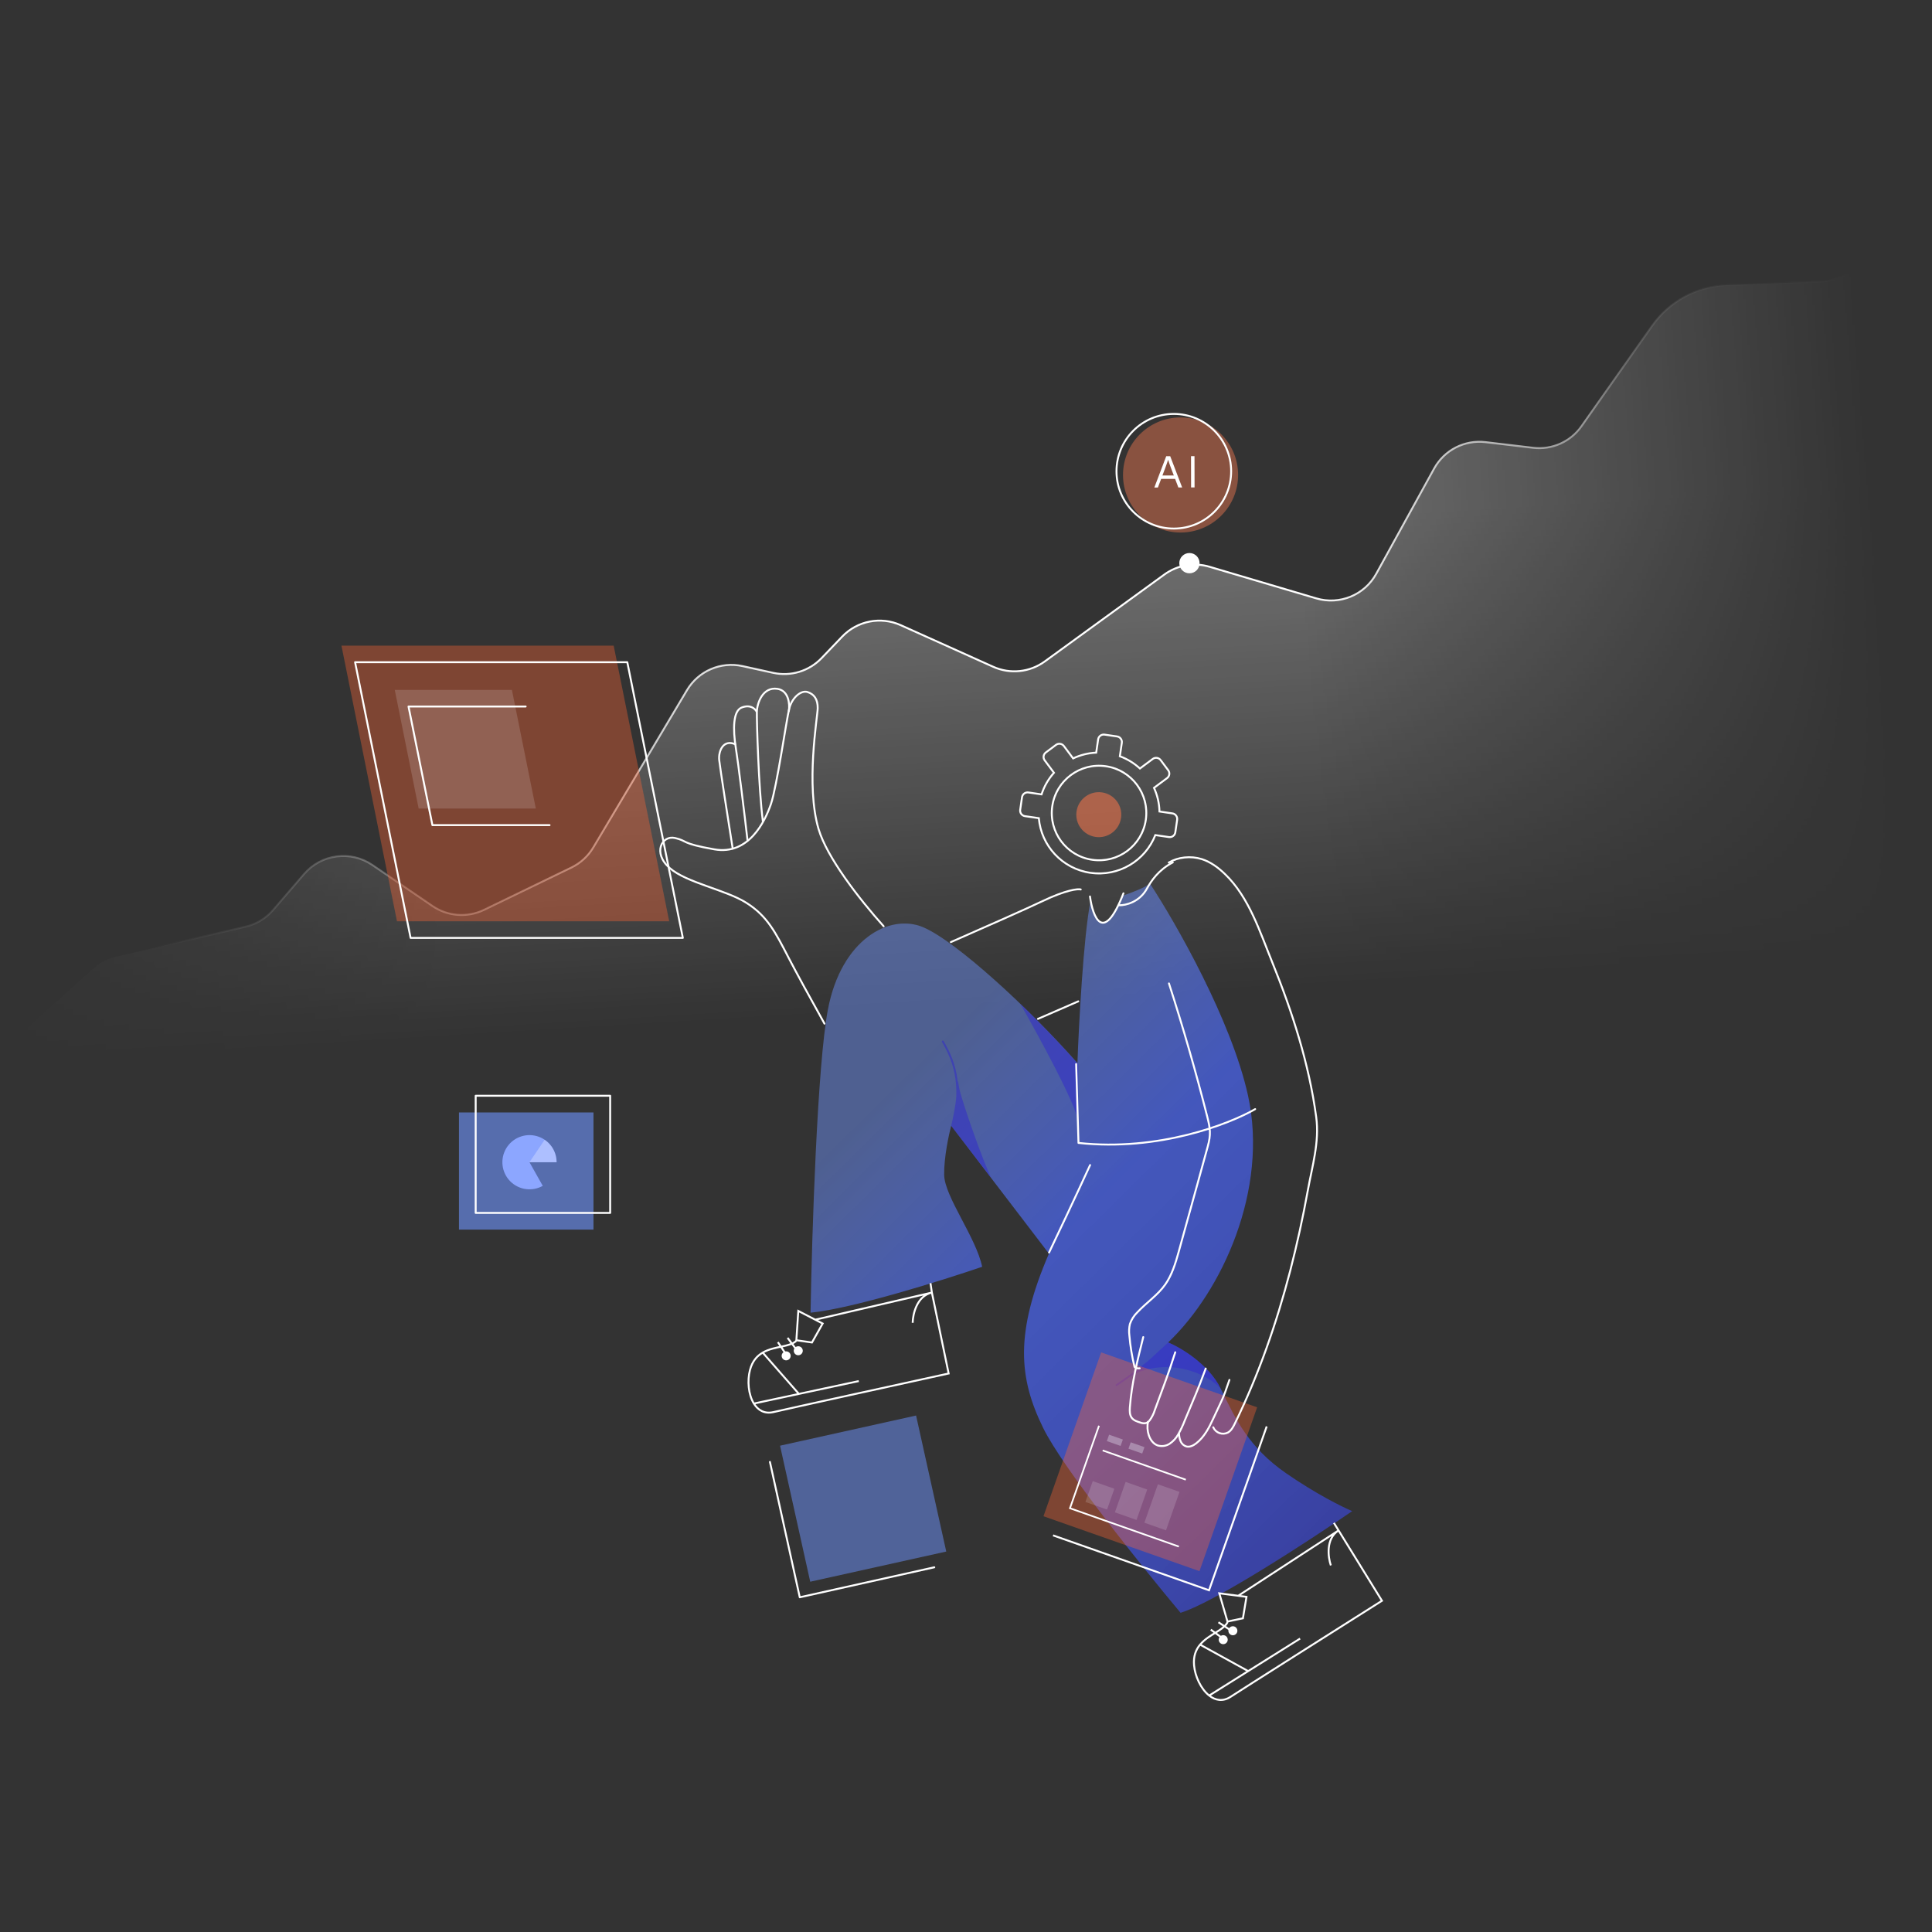
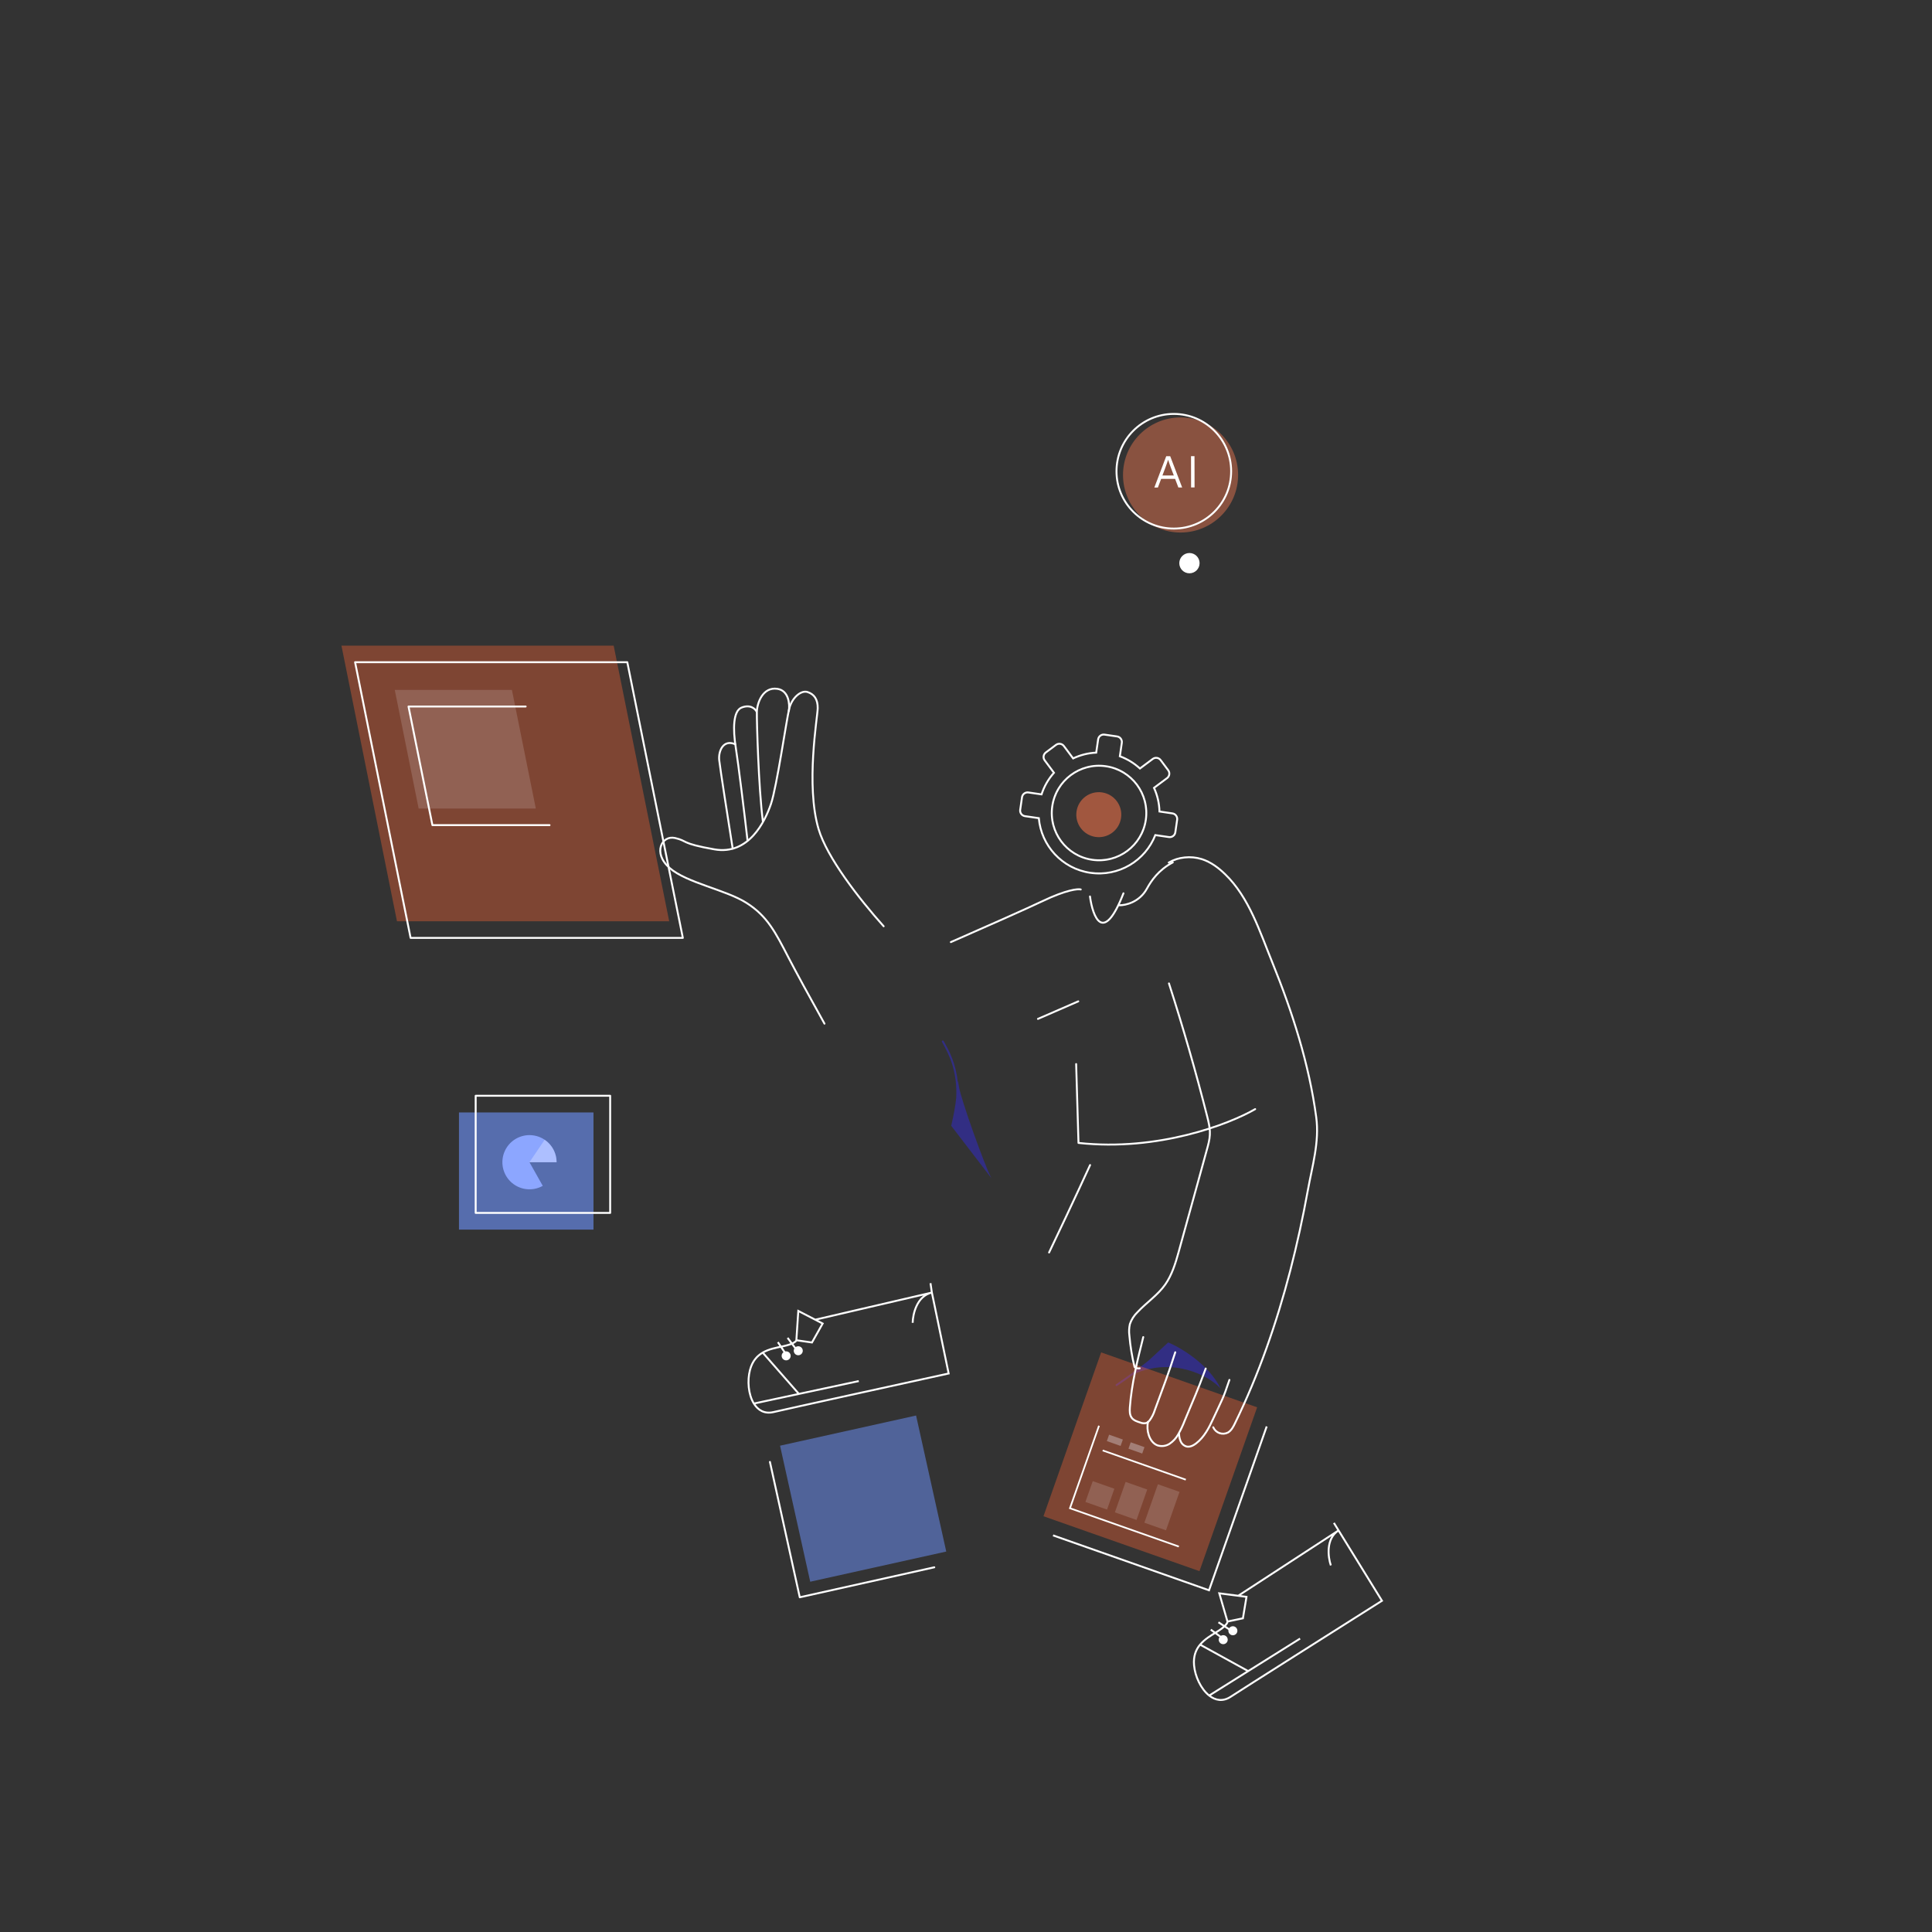
<svg xmlns="http://www.w3.org/2000/svg" width="1010" height="1010" viewBox="0 0 1010 1010" fill="none">
  <rect x="0" y="0" width="1010" height="1010" fill="#333333" stroke="none" />
  <mask id="mask0_9650_119362" style="mask-type:alpha" maskUnits="userSpaceOnUse" x="0" y="74" width="1010" height="569">
    <rect y="74" width="1010" height="569" fill="url(#paint0_linear_9650_119362)" />
  </mask>
  <g mask="url(#mask0_9650_119362)">
-     <path d="M128.39 484.45L60.751 500.126C56.322 501.152 52.224 503.281 48.837 506.314L-11.811 560.615C-16.762 565.049 -23.175 567.5 -29.821 567.5H-53.777C-64.023 567.5 -73.386 573.299 -77.95 582.472L-102.58 631.972C-111.512 649.921 -98.456 671 -78.407 671H986.799C999.699 671 1010.8 661.874 1013.29 649.217L1115.18 131.849C1119.25 111.137 1099.06 93.966 1079.27 101.327L960.557 145.491C957.87 146.49 955.04 147.056 952.174 147.165L902.74 149.055C887.15 149.65 872.732 157.489 863.755 170.249L826.768 222.825C821.059 230.941 811.358 235.271 801.504 234.102L776.57 231.144C765.648 229.848 755.031 235.307 749.731 244.944L719.477 299.951C713.361 311.072 700.324 316.431 688.154 312.828L632.267 296.28C624.219 293.897 615.519 295.393 608.729 300.328L546.17 345.792C538.335 351.486 528.05 352.547 519.217 348.573L470.884 326.823C460.462 322.133 448.217 324.512 440.31 332.763L429.486 344.058C422.973 350.854 413.391 353.767 404.198 351.747L388.142 348.219C376.783 345.723 365.102 350.781 359.15 360.772L310.142 443.047C307.44 447.583 303.468 451.227 298.716 453.528L253.073 475.638C244.368 479.854 234.073 479.093 226.084 473.641L194.669 452.205C183.313 444.456 167.947 446.477 158.982 456.9L142.763 475.754C139.019 480.108 133.984 483.154 128.39 484.45Z" fill="url(#paint1_linear_9650_119362)" stroke="url(#paint2_radial_9650_119362)" stroke-linecap="round" />
-   </g>
+     </g>
  <path d="M349.845 481.629H207.533L178.5 337.52H320.811L349.845 481.629Z" fill="#FF6634" fill-opacity="0.37" />
  <path d="M280.11 422.685H218.867L206.377 360.672H267.612L280.11 422.685Z" fill="#F7F8FF" fill-opacity="0.16" />
  <path d="M356.972 490.309H214.654L185.627 346.192H327.938L356.972 490.309Z" stroke="white" stroke-linecap="round" stroke-linejoin="round" />
  <path d="M287.291 431.357H226.056L213.559 369.344H274.801" stroke="white" stroke-linecap="round" stroke-linejoin="round" />
  <circle cx="617.166" cy="248.303" r="30.086" transform="rotate(-0.122 617.166 248.303)" fill="#FF7C52" fill-opacity="0.42" />
  <circle cx="613.645" cy="246.355" r="29.967" transform="rotate(-0.122 613.645 246.355)" stroke="white" />
  <path d="M603.451 254.87L609.677 238.494L611.756 238.49L618.005 254.839L616.019 254.843L612.002 244.24C611.892 243.944 611.767 243.601 611.626 243.212C611.5 242.807 611.359 242.394 611.203 241.974C611.062 241.538 610.921 241.118 610.78 240.713C610.654 240.308 610.537 239.95 610.427 239.638L610.894 239.637C610.77 240.027 610.639 240.425 610.499 240.83C610.376 241.22 610.244 241.618 610.105 242.023C609.966 242.413 609.826 242.803 609.687 243.193C609.548 243.583 609.408 243.973 609.269 244.362L605.32 254.866L603.451 254.87ZM606.104 250.353L606.778 248.575L614.511 248.559L615.262 250.334L606.104 250.353Z" fill="white" />
  <path d="M622.666 254.829L622.631 238.467L624.453 238.463L624.488 254.825L622.666 254.829Z" fill="white" />
  <path d="M627.114 294.417C627.108 297.346 624.728 299.716 621.798 299.71C618.868 299.704 616.498 297.324 616.505 294.394C616.511 291.465 618.891 289.095 621.82 289.101C624.75 289.107 627.12 291.487 627.114 294.417Z" fill="white" />
  <path d="M564.983 464.987C563.457 464.569 557.338 465.198 545.074 471.051C536.659 475.068 515.447 484.455 497.085 492.503M563.694 523.48L542.623 532.646M461.95 484.228C449.163 469.953 432.341 448.308 427.925 433.403C421.113 410.412 427.386 375.022 427.473 370.275C427.56 365.528 425.563 362.861 422.149 361.776C418.736 360.691 413.986 364.768 412.565 370.514C411.145 376.259 406.122 411.233 403.034 420.309C399.945 429.384 391.437 447.2 373.451 444.022C355.464 440.843 359.796 439.681 352.885 438.093C345.973 436.506 341.053 445.913 350.041 453.748C359.03 461.583 379.348 465.097 390.253 472.017C401.157 478.938 405.315 487.269 412.301 500.766C415.953 507.824 423.688 522.018 431.012 535.132" stroke="white" stroke-linecap="round" />
-   <path d="M601.132 461.851C598.932 463.914 590.884 466.923 587.136 468.169C577.524 492.014 571.747 480.039 570.061 471.071C566.382 490.057 563.988 535.444 563.251 555.764C538.704 527.846 499.838 491.922 482.438 484.664C465.037 477.405 439.876 491.044 432.853 527.516C427.234 556.694 424.436 645.492 423.739 686.244C445.46 684.129 492.598 669.362 513.451 662.244C510.298 646.918 493.741 625.502 493.583 614.175C493.457 605.114 495.986 593.301 497.267 588.527L548.352 655.358C530.498 696.819 532.479 720.306 545.368 746.549C555.679 767.544 597.53 819.682 617.167 843.127C635.093 837.61 684.46 805.396 706.902 789.978C701.851 787.864 687.854 780.935 672.271 770.13C652.794 756.624 645.976 741.961 638.159 725.965C631.906 713.168 617.244 704.518 610.695 701.793C638.947 674.914 663.222 621.882 652.433 572.737C643.801 533.422 614.636 482.431 601.132 461.851Z" fill="url(#paint3_linear_9650_119362)" />
-   <path d="M563.746 556.431C555.047 546.537 544.05 534.97 533.346 524.698C542.975 541.549 562.514 577.434 563.64 586.162L563.746 556.431Z" fill="#312ACA" fill-opacity="0.53" />
  <path d="M412.405 371.676C412.907 368.178 412.397 360.966 406.334 360.095C398.756 359.007 395.752 367.499 395.665 372.246M395.665 372.246C395.578 376.993 396.551 411.639 398.787 429.213M395.665 372.246C394.75 370.33 392.087 368.163 387.672 369.908C383.256 371.654 383.083 381.148 384.658 390.893C385.918 398.689 389.295 426.264 390.784 439.368" stroke="white" stroke-linecap="round" />
  <path d="M383.033 443.61C380.85 429.811 376.385 401.248 375.989 397.383C375.493 392.552 378.162 386.391 384.323 389.061" stroke="white" stroke-linecap="round" />
  <path d="M569.817 468.654C571.253 479.37 576.761 494.043 587.308 467.001M585.221 473.246C588.386 473.304 595.682 471.655 599.552 464.595C601.846 460.411 605.6 454.836 613.1 450.836" stroke="white" stroke-linecap="round" />
  <path d="M656.176 579.82C642.762 587.61 605.508 602.051 563.803 597.489L562.585 556.263" stroke="white" stroke-linecap="round" stroke-linejoin="round" />
  <path d="M569.873 609.066C563.505 623.025 549.77 652.108 548.435 654.772" stroke="white" stroke-linecap="round" />
  <path fill-rule="evenodd" clip-rule="evenodd" d="M610.702 701.787C617.251 704.513 631.913 713.163 638.166 725.96C632.207 719.158 613.221 709.298 592.91 718.244C590.221 720.199 587.243 722.291 583.979 724.501C583.75 724.656 583.439 724.596 583.284 724.368C583.13 724.139 583.189 723.828 583.418 723.673C590.429 718.926 596.098 714.737 600.401 711.304L610.702 701.787Z" fill="#312ACA" fill-opacity="0.53" />
  <path fill-rule="evenodd" clip-rule="evenodd" d="M492.441 544.71C492.307 544.468 492.394 544.164 492.635 544.03C492.877 543.896 493.181 543.983 493.315 544.225C493.418 544.409 493.523 544.599 493.631 544.793C495.98 549.01 499.562 555.442 500.638 565.234C500.781 565.102 500.987 565.836 501.355 568.295C502.267 574.375 514.982 610.112 518.309 615.944L497.259 588.529C497.259 588.529 498.679 582.783 499.517 576.954C499.706 575.634 499.823 574.608 499.894 573.784C500.553 559.278 495.707 550.576 492.757 545.279C492.649 545.084 492.543 544.895 492.441 544.71Z" fill="#312ACA" fill-opacity="0.53" />
  <path d="M486.433 670.816L487.16 675.718M416.317 700.644C416.233 701.227 414.716 702.675 409.319 703.803C405.8 704.539 401.963 705.229 398.731 707.104M416.317 700.644L417.328 685.321L426.188 689.904M416.317 700.644L424.478 701.816L430.065 691.91L426.188 689.904M426.188 689.904L487.16 675.718M487.16 675.718L495.921 718.027C469.1 723.892 413.242 736.136 404.379 738.195C399.658 739.292 396.255 737.228 394.104 733.745M487.16 675.718C479.325 677.448 477.202 686.98 477.119 691.529M448.947 721.989L417.642 728.699M394.104 733.745C391.209 729.054 390.584 721.79 392.07 716.199C393.309 711.539 395.766 708.823 398.731 707.104M394.104 733.745L417.642 728.699M417.642 728.699L398.731 707.104M406.655 701.636L411.555 708.946M411.737 699.391L416.729 706.058" stroke="white" />
  <path d="M697.314 796.122L699.763 800.064M641.697 847.692C641.818 848.269 640.887 850.148 636.199 853.052C633.143 854.946 629.774 856.905 627.376 859.771M641.697 847.692L637.413 832.945L647.306 834.226M641.697 847.692L649.767 846.006L651.634 834.787L647.306 834.226M647.306 834.226L699.763 800.064M699.763 800.064L722.451 836.835C699.247 851.51 650.932 882.1 643.306 887.062C639.243 889.706 635.34 888.929 632.129 886.39M699.763 800.064C692.991 804.367 694.251 814.05 695.728 818.354M679.656 856.606L652.526 873.607M632.129 886.39C627.805 882.97 624.736 876.356 624.223 870.595C623.795 865.791 625.177 862.4 627.376 859.771M632.129 886.39L652.526 873.607M652.526 873.607L627.376 859.771M632.956 851.925L640.058 857.121M636.965 848.079L643.934 852.639" stroke="white" />
  <circle r="2.356" transform="matrix(-0.99 -0.142 -0.142 0.99 417.312 706.141)" fill="white" />
  <circle r="2.356" transform="matrix(-0.979 0.205 0.205 0.979 644.514 852.518)" fill="white" />
  <circle r="2.356" transform="matrix(-0.99 -0.142 -0.142 0.99 410.984 708.801)" fill="white" />
  <circle r="2.356" transform="matrix(-0.979 0.205 0.205 0.979 639.467 857.182)" fill="white" />
  <path d="M545.502 792.652L575.651 707L657.197 735.704L627.048 821.356L545.502 792.652Z" fill="#FF6634" fill-opacity="0.37" />
  <path d="M550.502 802.652L632.048 831.356L662.197 745.704" stroke="white" />
  <path d="M574.802 745.901L574.949 745.483L574.111 745.188L573.964 745.606L574.802 745.901ZM559.35 788.46L558.932 788.313L558.784 788.732L559.203 788.879L559.35 788.46ZM615.706 808.767L616.124 808.915L616.419 808.077L616 807.93L615.706 808.767ZM619.349 773.816L619.767 773.964L620.062 773.126L619.644 772.979L619.349 773.816ZM577.01 757.972L576.591 757.825L576.296 758.662L576.715 758.809L577.01 757.972ZM559.203 788.879C559.246 788.894 559.289 788.909 559.332 788.924C559.375 788.94 559.418 788.955 559.461 788.97C559.504 788.985 559.547 789 559.59 789.015C559.633 789.03 559.676 789.045 559.718 789.06C559.761 789.075 559.804 789.09 559.847 789.105C559.89 789.121 559.932 789.136 559.975 789.151C560.018 789.166 560.06 789.181 560.103 789.196C560.145 789.211 560.188 789.226 560.23 789.24C560.273 789.255 560.315 789.27 560.358 789.285C560.4 789.3 560.443 789.315 560.485 789.33C560.527 789.345 560.57 789.36 560.612 789.375C560.654 789.39 560.697 789.405 560.739 789.419C560.781 789.434 560.823 789.449 560.865 789.464C560.908 789.479 560.95 789.494 560.992 789.509C561.034 789.523 561.076 789.538 561.118 789.553C561.16 789.568 561.202 789.582 561.244 789.597C561.286 789.612 561.328 789.627 561.37 789.642C561.412 789.656 561.453 789.671 561.495 789.686C561.537 789.7 561.579 789.715 561.621 789.73C561.662 789.745 561.704 789.759 561.746 789.774C561.787 789.789 561.829 789.803 561.871 789.818C561.912 789.832 561.954 789.847 561.995 789.862C562.037 789.876 562.078 789.891 562.12 789.906C562.161 789.92 562.203 789.935 562.244 789.949C562.286 789.964 562.327 789.978 562.368 789.993C562.41 790.008 562.451 790.022 562.492 790.037C562.533 790.051 562.575 790.066 562.616 790.08C562.657 790.095 562.698 790.109 562.739 790.124C562.781 790.138 562.822 790.153 562.863 790.167C562.904 790.182 562.945 790.196 562.986 790.21C563.027 790.225 563.068 790.239 563.109 790.254C563.15 790.268 563.191 790.282 563.232 790.297C563.272 790.311 563.313 790.326 563.354 790.34C563.395 790.354 563.436 790.369 563.476 790.383C563.517 790.397 563.558 790.412 563.599 790.426C563.639 790.44 563.68 790.455 563.721 790.469C563.761 790.483 563.802 790.498 563.842 790.512C563.883 790.526 563.923 790.54 563.964 790.555C564.004 790.569 564.045 790.583 564.085 790.597C564.126 790.612 564.166 790.626 564.206 790.64C564.247 790.654 564.287 790.668 564.327 790.683C564.368 790.697 564.408 790.711 564.448 790.725C564.489 790.739 564.529 790.753 564.569 790.768C564.609 790.782 564.649 790.796 564.689 790.81C564.73 790.824 564.77 790.838 564.81 790.852C564.85 790.866 564.89 790.881 564.93 790.895C564.97 790.909 565.01 790.923 565.05 790.937C565.09 790.951 565.13 790.965 565.169 790.979C565.209 790.993 565.249 791.007 565.289 791.021C565.329 791.035 565.369 791.049 565.408 791.063C565.448 791.077 565.488 791.091 565.528 791.105C565.567 791.119 565.607 791.133 565.647 791.147C565.686 791.161 565.726 791.175 565.765 791.189C565.805 791.203 565.844 791.217 565.884 791.231C565.924 791.244 565.963 791.258 566.003 791.272C566.042 791.286 566.081 791.3 566.121 791.314C566.16 791.328 566.2 791.342 566.239 791.355C566.278 791.369 566.318 791.383 566.357 791.397C566.396 791.411 566.435 791.425 566.475 791.438C566.514 791.452 566.553 791.466 566.592 791.48C566.632 791.494 566.671 791.507 566.71 791.521C566.749 791.535 566.788 791.549 566.827 791.562C566.866 791.576 566.905 791.59 566.944 791.604C566.983 791.617 567.022 791.631 567.061 791.645C567.1 791.659 567.139 791.672 567.178 791.686C567.217 791.7 567.256 791.713 567.295 791.727C567.333 791.741 567.372 791.754 567.411 791.768C567.45 791.782 567.489 791.795 567.527 791.809C567.566 791.823 567.605 791.836 567.643 791.85C567.682 791.863 567.721 791.877 567.759 791.891C567.798 791.904 567.837 791.918 567.875 791.931C567.914 791.945 567.952 791.959 567.991 791.972C568.029 791.986 568.068 791.999 568.106 792.013C568.145 792.026 568.183 792.04 568.222 792.053C568.26 792.067 568.298 792.08 568.337 792.094C568.375 792.107 568.413 792.121 568.452 792.134C568.49 792.148 568.528 792.161 568.567 792.175C568.605 792.188 568.643 792.202 568.681 792.215C568.72 792.229 568.758 792.242 568.796 792.255C568.834 792.269 568.872 792.282 568.91 792.296C568.948 792.309 568.986 792.323 569.025 792.336C569.063 792.349 569.101 792.363 569.139 792.376C569.177 792.39 569.215 792.403 569.253 792.416C569.29 792.43 569.328 792.443 569.366 792.456C569.404 792.47 569.442 792.483 569.48 792.496C569.518 792.51 569.556 792.523 569.593 792.536C569.631 792.55 569.669 792.563 569.707 792.576C569.745 792.589 569.782 792.603 569.82 792.616C569.858 792.629 569.895 792.643 569.933 792.656C569.971 792.669 570.008 792.682 570.046 792.696C570.084 792.709 570.121 792.722 570.159 792.735C570.196 792.748 570.234 792.762 570.271 792.775C570.309 792.788 570.346 792.801 570.384 792.814C570.421 792.828 570.459 792.841 570.496 792.854C570.534 792.867 570.571 792.88 570.608 792.893C570.646 792.907 570.683 792.92 570.72 792.933C570.758 792.946 570.795 792.959 570.832 792.972C570.87 792.985 570.907 792.999 570.944 793.012C570.981 793.025 571.018 793.038 571.056 793.051C571.093 793.064 571.13 793.077 571.167 793.09C571.204 793.103 571.241 793.116 571.279 793.129C571.316 793.142 571.353 793.155 571.39 793.169C571.427 793.182 571.464 793.195 571.501 793.208C571.538 793.221 571.575 793.234 571.612 793.247C571.649 793.26 571.686 793.273 571.723 793.286C571.76 793.299 571.797 793.312 571.833 793.325C571.87 793.338 571.907 793.351 571.944 793.364C571.981 793.377 572.018 793.39 572.054 793.402C572.091 793.415 572.128 793.428 572.165 793.441C572.201 793.454 572.238 793.467 572.275 793.48C572.312 793.493 572.348 793.506 572.385 793.519C572.422 793.532 572.458 793.545 572.495 793.558C572.532 793.57 572.568 793.583 572.605 793.596C572.641 793.609 572.678 793.622 572.714 793.635C572.751 793.648 572.788 793.661 572.824 793.673C572.861 793.686 572.897 793.699 572.933 793.712C572.97 793.725 573.006 793.738 573.043 793.75C573.079 793.763 573.116 793.776 573.152 793.789C573.188 793.802 573.225 793.814 573.261 793.827C573.297 793.84 573.334 793.853 573.37 793.866C573.406 793.878 573.443 793.891 573.479 793.904C573.515 793.917 573.551 793.929 573.588 793.942C573.624 793.955 573.66 793.968 573.696 793.98C573.732 793.993 573.769 794.006 573.805 794.019C573.841 794.031 573.877 794.044 573.913 794.057C573.949 794.069 573.985 794.082 574.021 794.095C574.057 794.108 574.093 794.12 574.13 794.133C574.166 794.146 574.202 794.158 574.238 794.171C574.274 794.184 574.31 794.196 574.346 794.209C574.381 794.222 574.417 794.234 574.453 794.247C574.489 794.26 574.525 794.272 574.561 794.285C574.597 794.297 574.633 794.31 574.669 794.323C574.705 794.335 574.74 794.348 574.776 794.361C574.812 794.373 574.848 794.386 574.884 794.398C574.919 794.411 574.955 794.423 574.991 794.436C575.027 794.449 575.062 794.461 575.098 794.474C575.134 794.486 575.169 794.499 575.205 794.511C575.241 794.524 575.276 794.537 575.312 794.549C575.348 794.562 575.383 794.574 575.419 794.587C575.455 794.599 575.49 794.612 575.526 794.624C575.561 794.637 575.597 794.649 575.632 794.662C575.668 794.674 575.703 794.687 575.739 794.699C575.774 794.712 575.81 794.724 575.845 794.737C575.881 794.749 575.916 794.762 575.952 794.774C575.987 794.787 576.023 794.799 576.058 794.812C576.093 794.824 576.129 794.837 576.164 794.849C576.2 794.862 576.235 794.874 576.27 794.886C576.306 794.899 576.341 794.911 576.376 794.924C576.412 794.936 576.447 794.949 576.482 794.961C576.518 794.973 576.553 794.986 576.588 794.998C576.623 795.011 576.659 795.023 576.694 795.035C576.729 795.048 576.764 795.06 576.799 795.073C576.835 795.085 576.87 795.097 576.905 795.11C576.94 795.122 576.975 795.135 577.01 795.147C577.045 795.159 577.081 795.172 577.116 795.184C577.151 795.196 577.186 795.209 577.221 795.221C577.256 795.233 577.291 795.246 577.326 795.258C577.361 795.27 577.396 795.283 577.431 795.295C577.466 795.307 577.501 795.32 577.536 795.332C577.571 795.344 577.606 795.357 577.641 795.369C577.676 795.381 577.711 795.394 577.746 795.406C577.781 795.418 577.816 795.43 577.851 795.443C577.886 795.455 577.921 795.467 577.955 795.48C577.99 795.492 578.025 795.504 578.06 795.516C578.095 795.529 578.13 795.541 578.165 795.553C578.199 795.565 578.234 795.578 578.269 795.59C578.304 795.602 578.339 795.614 578.373 795.627C578.408 795.639 578.443 795.651 578.478 795.663C578.512 795.676 578.547 795.688 578.582 795.7C578.617 795.712 578.651 795.725 578.686 795.737C578.721 795.749 578.755 795.761 578.79 795.773C578.825 795.786 578.859 795.798 578.894 795.81C578.929 795.822 578.963 795.834 578.998 795.847C579.033 795.859 579.067 795.871 579.102 795.883C579.136 795.895 579.171 795.907 579.206 795.92C579.24 795.932 579.275 795.944 579.309 795.956C579.344 795.968 579.378 795.98 579.413 795.993C579.447 796.005 579.482 796.017 579.516 796.029C579.551 796.041 579.585 796.053 579.62 796.065C579.654 796.078 579.689 796.09 579.723 796.102C579.758 796.114 579.792 796.126 579.827 796.138C579.861 796.15 579.896 796.163 579.93 796.175C579.964 796.187 579.999 796.199 580.033 796.211C580.068 796.223 580.102 796.235 580.136 796.247C580.171 796.259 580.205 796.271 580.24 796.284C580.274 796.296 580.308 796.308 580.343 796.32C580.377 796.332 580.411 796.344 580.446 796.356C580.48 796.368 580.514 796.38 580.548 796.392C580.583 796.404 580.617 796.416 580.651 796.429C580.686 796.441 580.72 796.453 580.754 796.465C580.788 796.477 580.823 796.489 580.857 796.501C580.891 796.513 580.925 796.525 580.96 796.537C580.994 796.549 581.028 796.561 581.062 796.573C581.096 796.585 581.131 796.597 581.165 796.609C581.199 796.621 581.233 796.633 581.267 796.645C581.301 796.657 581.336 796.669 581.37 796.681C581.404 796.693 581.438 796.705 581.472 796.717C581.506 796.73 581.54 796.742 581.575 796.754C581.609 796.766 581.643 796.778 581.677 796.79C581.711 796.802 581.745 796.814 581.779 796.826C581.813 796.838 581.847 796.85 581.881 796.862C581.915 796.874 581.95 796.886 581.984 796.897C582.018 796.909 582.052 796.921 582.086 796.933C582.12 796.945 582.154 796.957 582.188 796.969C582.222 796.981 582.256 796.993 582.29 797.005C582.324 797.017 582.358 797.029 582.392 797.041C582.426 797.053 582.46 797.065 582.494 797.077C582.528 797.089 582.562 797.101 582.596 797.113C582.63 797.125 582.664 797.137 582.698 797.149C582.732 797.161 582.765 797.173 582.799 797.185C582.833 797.197 582.867 797.209 582.901 797.22C582.935 797.232 582.969 797.244 583.003 797.256C583.037 797.268 583.071 797.28 583.105 797.292C583.139 797.304 583.172 797.316 583.206 797.328C583.24 797.34 583.274 797.352 583.308 797.364C583.342 797.376 583.376 797.387 583.41 797.399C583.443 797.411 583.477 797.423 583.511 797.435C583.545 797.447 583.579 797.459 583.613 797.471C583.646 797.483 583.68 797.495 583.714 797.507C583.748 797.519 583.782 797.53 583.816 797.542C583.849 797.554 583.883 797.566 583.917 797.578C583.951 797.59 583.985 797.602 584.018 797.614C584.052 797.626 584.086 797.638 584.12 797.649C584.154 797.661 584.187 797.673 584.221 797.685C584.255 797.697 584.289 797.709 584.323 797.721C584.356 797.733 584.39 797.745 584.424 797.756C584.458 797.768 584.491 797.78 584.525 797.792C584.559 797.804 584.593 797.816 584.626 797.828C584.66 797.84 584.694 797.851 584.728 797.863C584.761 797.875 584.795 797.887 584.829 797.899C584.862 797.911 584.896 797.923 584.93 797.935C584.964 797.946 584.997 797.958 585.031 797.97C585.065 797.982 585.098 797.994 585.132 798.006C585.166 798.018 585.2 798.029 585.233 798.041C585.267 798.053 585.301 798.065 585.334 798.077C585.368 798.089 585.402 798.101 585.435 798.113C585.469 798.124 585.503 798.136 585.536 798.148C585.57 798.16 585.604 798.172 585.638 798.184C585.671 798.196 585.705 798.207 585.739 798.219C585.772 798.231 585.806 798.243 585.84 798.255C585.873 798.267 585.907 798.278 585.941 798.29C585.974 798.302 586.008 798.314 586.042 798.326C586.075 798.338 586.109 798.35 586.143 798.361C586.176 798.373 586.21 798.385 586.243 798.397C586.277 798.409 586.311 798.421 586.344 798.432C586.378 798.444 586.412 798.456 586.445 798.468C586.479 798.48 586.513 798.492 586.546 798.504C586.58 798.515 586.614 798.527 586.647 798.539C586.681 798.551 586.714 798.563 586.748 798.575C586.782 798.586 586.815 798.598 586.849 798.61C586.883 798.622 586.916 798.634 586.95 798.646C586.984 798.657 587.017 798.669 587.051 798.681C587.084 798.693 587.118 798.705 587.152 798.717C587.185 798.728 587.219 798.74 587.253 798.752C587.286 798.764 587.32 798.776 587.353 798.788C587.387 798.799 587.421 798.811 587.454 798.823C587.488 798.835 587.522 798.847 587.555 798.859C587.589 798.871 587.623 798.882 587.656 798.894C587.69 798.906 587.723 798.918 587.757 798.93C587.791 798.942 587.824 798.953 587.858 798.965C587.892 798.977 587.925 798.989 587.959 799.001C587.992 799.013 588.026 799.024 588.06 799.036C588.093 799.048 588.127 799.06 588.161 799.072C588.194 799.084 588.228 799.095 588.262 799.107C588.295 799.119 588.329 799.131 588.362 799.143C588.396 799.155 588.43 799.167 588.463 799.178C588.497 799.19 588.531 799.202 588.564 799.214C588.598 799.226 588.632 799.238 588.665 799.249C588.699 799.261 588.733 799.273 588.766 799.285C588.8 799.297 588.834 799.309 588.867 799.32C588.901 799.332 588.935 799.344 588.968 799.356C589.002 799.368 589.036 799.38 589.069 799.392C589.103 799.403 589.137 799.415 589.17 799.427C589.204 799.439 589.238 799.451 589.271 799.463C589.305 799.475 589.339 799.486 589.372 799.498C589.406 799.51 589.44 799.522 589.473 799.534C589.507 799.546 589.541 799.558 589.574 799.569C589.608 799.581 589.642 799.593 589.675 799.605C589.709 799.617 589.743 799.629 589.777 799.641C589.81 799.652 589.844 799.664 589.878 799.676C589.911 799.688 589.945 799.7 589.979 799.712C590.013 799.724 590.046 799.736 590.08 799.747C590.114 799.759 590.148 799.771 590.181 799.783C590.215 799.795 590.249 799.807 590.282 799.819C590.316 799.831 590.35 799.842 590.384 799.854C590.417 799.866 590.451 799.878 590.485 799.89C590.519 799.902 590.552 799.914 590.586 799.926C590.62 799.937 590.654 799.949 590.688 799.961C590.721 799.973 590.755 799.985 590.789 799.997C590.823 800.009 590.857 800.021 590.89 800.033C590.924 800.044 590.958 800.056 590.992 800.068C591.026 800.08 591.059 800.092 591.093 800.104C591.127 800.116 591.161 800.128 591.195 800.14C591.228 800.152 591.262 800.164 591.296 800.175C591.33 800.187 591.364 800.199 591.398 800.211C591.431 800.223 591.465 800.235 591.499 800.247C591.533 800.259 591.567 800.271 591.601 800.283C591.635 800.295 591.669 800.307 591.702 800.318C591.736 800.33 591.77 800.342 591.804 800.354C591.838 800.366 591.872 800.378 591.906 800.39C591.94 800.402 591.974 800.414 592.008 800.426C592.041 800.438 592.075 800.45 592.109 800.462C592.143 800.474 592.177 800.486 592.211 800.498C592.245 800.509 592.279 800.521 592.313 800.533C592.347 800.545 592.381 800.557 592.415 800.569C592.449 800.581 592.483 800.593 592.517 800.605C592.551 800.617 592.585 800.629 592.619 800.641C592.653 800.653 592.687 800.665 592.721 800.677C592.755 800.689 592.789 800.701 592.823 800.713C592.857 800.725 592.891 800.737 592.925 800.749C592.959 800.761 592.993 800.773 593.027 800.785C593.061 800.797 593.095 800.809 593.13 800.821C593.164 800.833 593.198 800.845 593.232 800.857C593.266 800.869 593.3 800.881 593.334 800.893C593.368 800.905 593.402 800.917 593.437 800.929C593.471 800.941 593.505 800.953 593.539 800.965C593.573 800.977 593.607 800.989 593.641 801.001C593.676 801.013 593.71 801.025 593.744 801.037C593.778 801.049 593.812 801.061 593.847 801.073C593.881 801.085 593.915 801.097 593.949 801.109C593.983 801.121 594.018 801.133 594.052 801.145C594.086 801.157 594.12 801.17 594.155 801.182C594.189 801.194 594.223 801.206 594.257 801.218C594.292 801.23 594.326 801.242 594.36 801.254C594.395 801.266 594.429 801.278 594.463 801.29C594.498 801.302 594.532 801.314 594.566 801.326C594.601 801.339 594.635 801.351 594.669 801.363C594.704 801.375 594.738 801.387 594.772 801.399C594.807 801.411 594.841 801.423 594.876 801.435C594.91 801.447 594.944 801.46 594.979 801.472C595.013 801.484 595.048 801.496 595.082 801.508C595.116 801.52 595.151 801.532 595.185 801.544C595.22 801.557 595.254 801.569 595.289 801.581C595.323 801.593 595.358 801.605 595.392 801.617C595.427 801.629 595.461 801.642 595.496 801.654C595.53 801.666 595.565 801.678 595.6 801.69C595.634 801.702 595.669 801.715 595.703 801.727C595.738 801.739 595.772 801.751 595.807 801.763C595.842 801.775 595.876 801.788 595.911 801.8C595.945 801.812 595.98 801.824 596.015 801.836C596.049 801.849 596.084 801.861 596.119 801.873C596.153 801.885 596.188 801.897 596.223 801.91C596.257 801.922 596.292 801.934 596.327 801.946C596.362 801.958 596.396 801.971 596.431 801.983C596.466 801.995 596.501 802.007 596.535 802.02C596.57 802.032 596.605 802.044 596.64 802.056C596.675 802.069 596.709 802.081 596.744 802.093C596.779 802.105 596.814 802.118 596.849 802.13C596.884 802.142 596.918 802.154 596.953 802.167C596.988 802.179 597.023 802.191 597.058 802.204C597.093 802.216 597.128 802.228 597.163 802.24C597.198 802.253 597.233 802.265 597.268 802.277C597.303 802.29 597.338 802.302 597.373 802.314C597.408 802.327 597.443 802.339 597.478 802.351C597.513 802.364 597.548 802.376 597.583 802.388C597.618 802.401 597.653 802.413 597.688 802.425C597.723 802.438 597.758 802.45 597.793 802.462C597.828 802.475 597.863 802.487 597.898 802.499C597.934 802.512 597.969 802.524 598.004 802.537C598.039 802.549 598.074 802.561 598.109 802.574C598.145 802.586 598.18 802.598 598.215 802.611C598.25 802.623 598.285 802.636 598.321 802.648C598.356 802.66 598.391 802.673 598.427 802.685C598.462 802.698 598.497 802.71 598.532 802.723C598.568 802.735 598.603 802.747 598.638 802.76C598.674 802.772 598.709 802.785 598.745 802.797C598.78 802.81 598.815 802.822 598.851 802.835C598.886 802.847 598.922 802.86 598.957 802.872C598.992 802.884 599.028 802.897 599.063 802.909C599.099 802.922 599.134 802.934 599.17 802.947C599.205 802.959 599.241 802.972 599.276 802.984C599.312 802.997 599.347 803.009 599.383 803.022C599.419 803.035 599.454 803.047 599.49 803.06C599.525 803.072 599.561 803.085 599.597 803.097C599.632 803.11 599.668 803.122 599.704 803.135C599.739 803.147 599.775 803.16 599.811 803.173C599.846 803.185 599.882 803.198 599.918 803.21C599.954 803.223 599.989 803.235 600.025 803.248C600.061 803.261 600.097 803.273 600.133 803.286C600.168 803.298 600.204 803.311 600.24 803.324C600.276 803.336 600.312 803.349 600.348 803.362C600.384 803.374 600.42 803.387 600.455 803.399C600.491 803.412 600.527 803.425 600.563 803.437C600.599 803.45 600.635 803.463 600.671 803.475C600.707 803.488 600.743 803.501 600.779 803.513C600.815 803.526 600.851 803.539 600.887 803.552C600.923 803.564 600.96 803.577 600.996 803.59C601.032 803.602 601.068 803.615 601.104 803.628C601.14 803.64 601.176 803.653 601.213 803.666C601.249 803.679 601.285 803.691 601.321 803.704C601.357 803.717 601.394 803.73 601.43 803.742C601.466 803.755 601.502 803.768 601.539 803.781C601.575 803.794 601.611 803.806 601.648 803.819C601.684 803.832 601.72 803.845 601.757 803.858C601.793 803.87 601.83 803.883 601.866 803.896C601.902 803.909 601.939 803.922 601.975 803.934C602.012 803.947 602.048 803.96 602.085 803.973C602.121 803.986 602.158 803.999 602.194 804.012C602.231 804.024 602.267 804.037 602.304 804.05C602.341 804.063 602.377 804.076 602.414 804.089C602.45 804.102 602.487 804.115 602.524 804.127C602.56 804.14 602.597 804.153 602.634 804.166C602.671 804.179 602.707 804.192 602.744 804.205C602.781 804.218 602.818 804.231 602.854 804.244C602.891 804.257 602.928 804.27 602.965 804.283C603.002 804.296 603.038 804.309 603.075 804.322C603.112 804.335 603.149 804.348 603.186 804.361C603.223 804.374 603.26 804.387 603.297 804.4C603.334 804.413 603.371 804.426 603.408 804.439C603.445 804.452 603.482 804.465 603.519 804.478C603.556 804.491 603.593 804.504 603.63 804.517C603.667 804.53 603.704 804.543 603.742 804.556C603.779 804.569 603.816 804.582 603.853 804.595C603.89 804.608 603.927 804.622 603.965 804.635C604.002 804.648 604.039 804.661 604.076 804.674C604.114 804.687 604.151 804.7 604.188 804.713C604.226 804.727 604.263 804.74 604.3 804.753C604.338 804.766 604.375 804.779 604.413 804.792C604.45 804.806 604.488 804.819 604.525 804.832C604.562 804.845 604.6 804.858 604.637 804.872C604.675 804.885 604.713 804.898 604.75 804.911C604.788 804.924 604.825 804.938 604.863 804.951C604.9 804.964 604.938 804.977 604.976 804.991C605.013 805.004 605.051 805.017 605.089 805.03C605.126 805.044 605.164 805.057 605.202 805.07C605.24 805.083 605.278 805.097 605.315 805.11C605.353 805.123 605.391 805.137 605.429 805.15C605.467 805.163 605.505 805.177 605.542 805.19C605.58 805.203 605.618 805.217 605.656 805.23C605.694 805.243 605.732 805.257 605.77 805.27C605.808 805.284 605.846 805.297 605.884 805.31C605.922 805.324 605.96 805.337 605.998 805.351C606.037 805.364 606.075 805.377 606.113 805.391C606.151 805.404 606.189 805.418 606.227 805.431C606.266 805.445 606.304 805.458 606.342 805.472C606.38 805.485 606.419 805.498 606.457 805.512C606.495 805.525 606.534 805.539 606.572 805.552C606.61 805.566 606.649 805.579 606.687 805.593C606.726 805.606 606.764 805.62 606.802 805.634C606.841 805.647 606.879 805.661 606.918 805.674C606.956 805.688 606.995 805.701 607.034 805.715C607.072 805.729 607.111 805.742 607.149 805.756C607.188 805.769 607.227 805.783 607.265 805.797C607.304 805.81 607.343 805.824 607.381 805.837C607.42 805.851 607.459 805.865 607.498 805.878C607.537 805.892 607.575 805.906 607.614 805.919C607.653 805.933 607.692 805.947 607.731 805.96C607.77 805.974 607.809 805.988 607.848 806.001C607.887 806.015 607.926 806.029 607.965 806.043C608.004 806.056 608.043 806.07 608.082 806.084C608.121 806.098 608.16 806.111 608.199 806.125C608.238 806.139 608.277 806.153 608.316 806.166C608.356 806.18 608.395 806.194 608.434 806.208C608.473 806.222 608.513 806.236 608.552 806.249C608.591 806.263 608.63 806.277 608.67 806.291C608.709 806.305 608.749 806.319 608.788 806.332C608.827 806.346 608.867 806.36 608.906 806.374C608.946 806.388 608.985 806.402 609.025 806.416C609.064 806.43 609.104 806.444 609.143 806.458C609.183 806.471 609.223 806.485 609.262 806.499C609.302 806.513 609.342 806.527 609.381 806.541C609.421 806.555 609.461 806.569 609.5 806.583C609.54 806.597 609.58 806.611 609.62 806.625C609.66 806.639 609.699 806.653 609.739 806.667C609.779 806.681 609.819 806.695 609.859 806.709C609.899 806.724 609.939 806.738 609.979 806.752C610.019 806.766 610.059 806.78 610.099 806.794C610.139 806.808 610.179 806.822 610.219 806.836C610.259 806.85 610.3 806.865 610.34 806.879C610.38 806.893 610.42 806.907 610.46 806.921C610.501 806.935 610.541 806.95 610.581 806.964C610.622 806.978 610.662 806.992 610.702 807.006C610.743 807.021 610.783 807.035 610.824 807.049C610.864 807.063 610.904 807.077 610.945 807.092C610.985 807.106 611.026 807.12 611.066 807.134C611.107 807.149 611.148 807.163 611.188 807.177C611.229 807.192 611.27 807.206 611.31 807.22C611.351 807.235 611.392 807.249 611.432 807.263C611.473 807.278 611.514 807.292 611.555 807.306C611.596 807.321 611.636 807.335 611.677 807.349C611.718 807.364 611.759 807.378 611.8 807.393C611.841 807.407 611.882 807.421 611.923 807.436C611.964 807.45 612.005 807.465 612.046 807.479C612.087 807.494 612.128 807.508 612.169 807.523C612.21 807.537 612.252 807.552 612.293 807.566C612.334 807.581 612.375 807.595 612.417 807.61C612.458 807.624 612.499 807.639 612.541 807.653C612.582 807.668 612.623 807.682 612.665 807.697C612.706 807.712 612.747 807.726 612.789 807.741C612.83 807.755 612.872 807.77 612.913 807.785C612.955 807.799 612.997 807.814 613.038 807.828C613.08 807.843 613.121 807.858 613.163 807.872C613.205 807.887 613.246 807.902 613.288 807.917C613.33 807.931 613.372 807.946 613.414 807.961C613.455 807.975 613.497 807.99 613.539 808.005C613.581 808.02 613.623 808.034 613.665 808.049C613.707 808.064 613.749 808.079 613.791 808.093C613.833 808.108 613.875 808.123 613.917 808.138C613.959 808.153 614.001 808.167 614.043 808.182C614.086 808.197 614.128 808.212 614.17 808.227C614.212 808.242 614.254 808.257 614.297 808.271C614.339 808.286 614.381 808.301 614.424 808.316C614.466 808.331 614.509 808.346 614.551 808.361C614.593 808.376 614.636 808.391 614.678 808.406C614.721 808.421 614.763 808.436 614.806 808.451C614.849 808.466 614.891 808.481 614.934 808.496C614.977 808.511 615.019 808.526 615.062 808.541C615.105 808.556 615.147 808.571 615.19 808.586C615.233 808.601 615.276 808.616 615.319 808.631C615.362 808.646 615.405 808.661 615.448 808.677C615.49 808.692 615.533 808.707 615.577 808.722C615.62 808.737 615.663 808.752 615.706 808.767L616 807.93C615.957 807.915 615.914 807.9 615.871 807.885C615.828 807.869 615.785 807.854 615.742 807.839C615.699 807.824 615.656 807.809 615.614 807.794C615.571 807.779 615.528 807.764 615.485 807.749C615.442 807.734 615.399 807.719 615.357 807.703C615.314 807.688 615.271 807.673 615.229 807.658C615.186 807.643 615.143 807.628 615.101 807.613C615.058 807.598 615.016 807.583 614.973 807.568C614.931 807.553 614.888 807.539 614.846 807.524C614.803 807.509 614.761 807.494 614.718 807.479C614.676 807.464 614.634 807.449 614.591 807.434C614.549 807.419 614.507 807.404 614.465 807.389C614.422 807.375 614.38 807.36 614.338 807.345C614.296 807.33 614.254 807.315 614.212 807.3C614.17 807.286 614.128 807.271 614.086 807.256C614.044 807.241 614.002 807.226 613.96 807.212C613.918 807.197 613.876 807.182 613.834 807.167C613.792 807.153 613.75 807.138 613.708 807.123C613.666 807.109 613.625 807.094 613.583 807.079C613.541 807.064 613.5 807.05 613.458 807.035C613.416 807.02 613.375 807.006 613.333 806.991C613.291 806.976 613.25 806.962 613.208 806.947C613.167 806.933 613.125 806.918 613.084 806.903C613.042 806.889 613.001 806.874 612.959 806.86C612.918 806.845 612.877 806.83 612.835 806.816C612.794 806.801 612.753 806.787 612.711 806.772C612.67 806.758 612.629 806.743 612.588 806.729C612.546 806.714 612.505 806.7 612.464 806.685C612.423 806.671 612.382 806.656 612.341 806.642C612.3 806.627 612.259 806.613 612.218 806.599C612.177 806.584 612.136 806.57 612.095 806.555C612.054 806.541 612.013 806.526 611.972 806.512C611.931 806.498 611.89 806.483 611.849 806.469C611.809 806.455 611.768 806.44 611.727 806.426C611.686 806.412 611.646 806.397 611.605 806.383C611.564 806.369 611.524 806.354 611.483 806.34C611.442 806.326 611.402 806.311 611.361 806.297C611.321 806.283 611.28 806.269 611.24 806.254C611.199 806.24 611.159 806.226 611.118 806.212C611.078 806.197 611.037 806.183 610.997 806.169C610.957 806.155 610.916 806.141 610.876 806.126C610.836 806.112 610.795 806.098 610.755 806.084C610.715 806.07 610.675 806.055 610.635 806.041C610.594 806.027 610.554 806.013 610.514 805.999C610.474 805.985 610.434 805.971 610.394 805.957C610.354 805.942 610.314 805.928 610.274 805.914C610.234 805.9 610.194 805.886 610.154 805.872C610.114 805.858 610.074 805.844 610.034 805.83C609.994 805.816 609.954 805.802 609.915 805.788C609.875 805.774 609.835 805.76 609.795 805.746C609.755 805.732 609.716 805.718 609.676 805.704C609.636 805.69 609.597 805.676 609.557 805.662C609.517 805.648 609.478 805.634 609.438 805.62C609.399 805.606 609.359 805.592 609.319 805.578C609.28 805.565 609.24 805.551 609.201 805.537C609.162 805.523 609.122 805.509 609.083 805.495C609.043 805.481 609.004 805.467 608.965 805.453C608.925 805.44 608.886 805.426 608.847 805.412C608.807 805.398 608.768 805.384 608.729 805.37C608.69 805.357 608.65 805.343 608.611 805.329C608.572 805.315 608.533 805.302 608.494 805.288C608.455 805.274 608.416 805.26 608.376 805.246C608.337 805.233 608.298 805.219 608.259 805.205C608.22 805.192 608.181 805.178 608.142 805.164C608.103 805.15 608.064 805.137 608.026 805.123C607.987 805.109 607.948 805.096 607.909 805.082C607.87 805.068 607.831 805.055 607.793 805.041C607.754 805.027 607.715 805.014 607.676 805C607.638 804.986 607.599 804.973 607.56 804.959C607.521 804.946 607.483 804.932 607.444 804.918C607.406 804.905 607.367 804.891 607.328 804.878C607.29 804.864 607.251 804.85 607.213 804.837C607.174 804.823 607.136 804.81 607.097 804.796C607.059 804.783 607.02 804.769 606.982 804.756C606.943 804.742 606.905 804.729 606.867 804.715C606.828 804.702 606.79 804.688 606.752 804.675C606.713 804.661 606.675 804.648 606.637 804.634C606.599 804.621 606.56 804.607 606.522 804.594C606.484 804.58 606.446 804.567 606.408 804.553C606.369 804.54 606.331 804.527 606.293 804.513C606.255 804.5 606.217 804.486 606.179 804.473C606.141 804.46 606.103 804.446 606.065 804.433C606.027 804.419 605.989 804.406 605.951 804.393C605.913 804.379 605.875 804.366 605.837 804.353C605.799 804.339 605.761 804.326 605.724 804.313C605.686 804.299 605.648 804.286 605.61 804.273C605.572 804.259 605.534 804.246 605.497 804.233C605.459 804.22 605.421 804.206 605.384 804.193C605.346 804.18 605.308 804.166 605.27 804.153C605.233 804.14 605.195 804.127 605.158 804.113C605.12 804.1 605.082 804.087 605.045 804.074C605.007 804.061 604.97 804.047 604.932 804.034C604.895 804.021 604.857 804.008 604.82 803.995C604.782 803.981 604.745 803.968 604.707 803.955C604.67 803.942 604.633 803.929 604.595 803.915C604.558 803.902 604.52 803.889 604.483 803.876C604.446 803.863 604.409 803.85 604.371 803.837C604.334 803.824 604.297 803.81 604.259 803.797C604.222 803.784 604.185 803.771 604.148 803.758C604.111 803.745 604.073 803.732 604.036 803.719C603.999 803.706 603.962 803.693 603.925 803.68C603.888 803.667 603.851 803.653 603.814 803.64C603.777 803.627 603.74 803.614 603.703 803.601C603.666 803.588 603.629 803.575 603.592 803.562C603.555 803.549 603.518 803.536 603.481 803.523C603.444 803.51 603.407 803.497 603.37 803.484C603.333 803.471 603.296 803.458 603.26 803.445C603.223 803.432 603.186 803.419 603.149 803.406C603.112 803.394 603.076 803.381 603.039 803.368C603.002 803.355 602.965 803.342 602.929 803.329C602.892 803.316 602.855 803.303 602.819 803.29C602.782 803.277 602.745 803.264 602.709 803.251C602.672 803.239 602.635 803.226 602.599 803.213C602.562 803.2 602.526 803.187 602.489 803.174C602.453 803.161 602.416 803.148 602.38 803.136C602.343 803.123 602.307 803.11 602.27 803.097C602.234 803.084 602.197 803.071 602.161 803.059C602.124 803.046 602.088 803.033 602.052 803.02C602.015 803.007 601.979 802.995 601.942 802.982C601.906 802.969 601.87 802.956 601.833 802.943C601.797 802.931 601.761 802.918 601.725 802.905C601.688 802.892 601.652 802.88 601.616 802.867C601.58 802.854 601.543 802.841 601.507 802.829C601.471 802.816 601.435 802.803 601.399 802.79C601.363 802.778 601.327 802.765 601.29 802.752C601.254 802.74 601.218 802.727 601.182 802.714C601.146 802.701 601.11 802.689 601.074 802.676C601.038 802.663 601.002 802.651 600.966 802.638C600.93 802.625 600.894 802.613 600.858 802.6C600.822 802.587 600.786 802.575 600.75 802.562C600.714 802.549 600.678 802.537 600.642 802.524C600.607 802.512 600.571 802.499 600.535 802.486C600.499 802.474 600.463 802.461 600.427 802.448C600.392 802.436 600.356 802.423 600.32 802.411C600.284 802.398 600.248 802.385 600.213 802.373C600.177 802.36 600.141 802.348 600.106 802.335C600.07 802.323 600.034 802.31 599.998 802.297C599.963 802.285 599.927 802.272 599.891 802.26C599.856 802.247 599.82 802.235 599.785 802.222C599.749 802.21 599.713 802.197 599.678 802.185C599.642 802.172 599.607 802.16 599.571 802.147C599.536 802.135 599.5 802.122 599.465 802.11C599.429 802.097 599.394 802.085 599.358 802.072C599.323 802.06 599.287 802.047 599.252 802.035C599.216 802.022 599.181 802.01 599.145 801.997C599.11 801.985 599.075 801.972 599.039 801.96C599.004 801.947 598.969 801.935 598.933 801.922C598.898 801.91 598.862 801.898 598.827 801.885C598.792 801.873 598.757 801.86 598.721 801.848C598.686 801.835 598.651 801.823 598.615 801.811C598.58 801.798 598.545 801.786 598.51 801.773C598.475 801.761 598.439 801.749 598.404 801.736C598.369 801.724 598.334 801.712 598.299 801.699C598.263 801.687 598.228 801.674 598.193 801.662C598.158 801.65 598.123 801.637 598.088 801.625C598.053 801.613 598.018 801.6 597.983 801.588C597.947 801.576 597.912 801.563 597.877 801.551C597.842 801.539 597.807 801.526 597.772 801.514C597.737 801.502 597.702 801.489 597.667 801.477C597.632 801.465 597.597 801.452 597.562 801.44C597.527 801.428 597.492 801.415 597.457 801.403C597.423 801.391 597.388 801.378 597.353 801.366C597.318 801.354 597.283 801.342 597.248 801.329C597.213 801.317 597.178 801.305 597.143 801.293C597.109 801.28 597.074 801.268 597.039 801.256C597.004 801.243 596.969 801.231 596.935 801.219C596.9 801.207 596.865 801.194 596.83 801.182C596.795 801.17 596.761 801.158 596.726 801.146C596.691 801.133 596.656 801.121 596.622 801.109C596.587 801.097 596.552 801.084 596.518 801.072C596.483 801.06 596.448 801.048 596.413 801.036C596.379 801.023 596.344 801.011 596.309 800.999C596.275 800.987 596.24 800.975 596.206 800.962C596.171 800.95 596.136 800.938 596.102 800.926C596.067 800.914 596.033 800.901 595.998 800.889C595.963 800.877 595.929 800.865 595.894 800.853C595.86 800.841 595.825 800.828 595.791 800.816C595.756 800.804 595.722 800.792 595.687 800.78C595.653 800.768 595.618 800.756 595.584 800.743C595.549 800.731 595.515 800.719 595.48 800.707C595.446 800.695 595.411 800.683 595.377 800.671C595.342 800.659 595.308 800.646 595.274 800.634C595.239 800.622 595.205 800.61 595.17 800.598C595.136 800.586 595.101 800.574 595.067 800.562C595.033 800.55 594.998 800.537 594.964 800.525C594.93 800.513 594.895 800.501 594.861 800.489C594.827 800.477 594.792 800.465 594.758 800.453C594.724 800.441 594.689 800.429 594.655 800.417C594.621 800.405 594.586 800.392 594.552 800.38C594.518 800.368 594.484 800.356 594.449 800.344C594.415 800.332 594.381 800.32 594.347 800.308C594.312 800.296 594.278 800.284 594.244 800.272C594.21 800.26 594.176 800.248 594.141 800.236C594.107 800.224 594.073 800.212 594.039 800.2C594.005 800.188 593.97 800.176 593.936 800.164C593.902 800.152 593.868 800.14 593.834 800.128C593.8 800.115 593.765 800.103 593.731 800.091C593.697 800.079 593.663 800.067 593.629 800.055C593.595 800.043 593.561 800.031 593.527 800.019C593.492 800.007 593.458 799.995 593.424 799.983C593.39 799.971 593.356 799.959 593.322 799.947C593.288 799.935 593.254 799.923 593.22 799.911C593.186 799.899 593.152 799.887 593.118 799.876C593.084 799.864 593.05 799.852 593.016 799.84C592.982 799.828 592.948 799.816 592.914 799.804C592.88 799.792 592.846 799.78 592.812 799.768C592.778 799.756 592.744 799.744 592.71 799.732C592.676 799.72 592.642 799.708 592.608 799.696C592.574 799.684 592.54 799.672 592.506 799.66C592.472 799.648 592.438 799.636 592.404 799.624C592.37 799.612 592.336 799.6 592.302 799.588C592.268 799.577 592.234 799.565 592.201 799.553C592.167 799.541 592.133 799.529 592.099 799.517C592.065 799.505 592.031 799.493 591.997 799.481C591.963 799.469 591.929 799.457 591.896 799.445C591.862 799.433 591.828 799.421 591.794 799.41C591.76 799.398 591.726 799.386 591.692 799.374C591.659 799.362 591.625 799.35 591.591 799.338C591.557 799.326 591.523 799.314 591.489 799.302C591.456 799.29 591.422 799.279 591.388 799.267C591.354 799.255 591.32 799.243 591.286 799.231C591.253 799.219 591.219 799.207 591.185 799.195C591.151 799.183 591.117 799.171 591.084 799.16C591.05 799.148 591.016 799.136 590.982 799.124C590.949 799.112 590.915 799.1 590.881 799.088C590.847 799.076 590.813 799.064 590.78 799.053C590.746 799.041 590.712 799.029 590.678 799.017C590.645 799.005 590.611 798.993 590.577 798.981C590.543 798.969 590.51 798.957 590.476 798.946C590.442 798.934 590.409 798.922 590.375 798.91C590.341 798.898 590.307 798.886 590.274 798.874C590.24 798.863 590.206 798.851 590.172 798.839C590.139 798.827 590.105 798.815 590.071 798.803C590.038 798.791 590.004 798.779 589.97 798.768C589.937 798.756 589.903 798.744 589.869 798.732C589.835 798.72 589.802 798.708 589.768 798.696C589.734 798.685 589.701 798.673 589.667 798.661C589.633 798.649 589.6 798.637 589.566 798.625C589.532 798.613 589.499 798.602 589.465 798.59C589.431 798.578 589.398 798.566 589.364 798.554C589.33 798.542 589.297 798.53 589.263 798.519C589.229 798.507 589.196 798.495 589.162 798.483C589.128 798.471 589.095 798.459 589.061 798.448C589.027 798.436 588.994 798.424 588.96 798.412C588.926 798.4 588.893 798.388 588.859 798.376C588.825 798.365 588.792 798.353 588.758 798.341C588.725 798.329 588.691 798.317 588.657 798.305C588.624 798.294 588.59 798.282 588.556 798.27C588.523 798.258 588.489 798.246 588.455 798.234C588.422 798.223 588.388 798.211 588.355 798.199C588.321 798.187 588.287 798.175 588.254 798.163C588.22 798.152 588.186 798.14 588.153 798.128C588.119 798.116 588.085 798.104 588.052 798.092C588.018 798.08 587.985 798.069 587.951 798.057C587.917 798.045 587.884 798.033 587.85 798.021C587.816 798.009 587.783 797.998 587.749 797.986C587.716 797.974 587.682 797.962 587.648 797.95C587.615 797.938 587.581 797.927 587.547 797.915C587.514 797.903 587.48 797.891 587.446 797.879C587.413 797.867 587.379 797.856 587.346 797.844C587.312 797.832 587.278 797.82 587.245 797.808C587.211 797.796 587.177 797.785 587.144 797.773C587.11 797.761 587.076 797.749 587.043 797.737C587.009 797.725 586.976 797.714 586.942 797.702C586.908 797.69 586.875 797.678 586.841 797.666C586.807 797.654 586.774 797.642 586.74 797.631C586.706 797.619 586.673 797.607 586.639 797.595C586.606 797.583 586.572 797.571 586.538 797.56C586.505 797.548 586.471 797.536 586.437 797.524C586.404 797.512 586.37 797.5 586.336 797.488C586.303 797.477 586.269 797.465 586.235 797.453C586.202 797.441 586.168 797.429 586.134 797.417C586.101 797.406 586.067 797.394 586.033 797.382C586 797.37 585.966 797.358 585.932 797.346C585.899 797.334 585.865 797.323 585.831 797.311C585.798 797.299 585.764 797.287 585.73 797.275C585.697 797.263 585.663 797.251 585.629 797.24C585.595 797.228 585.562 797.216 585.528 797.204C585.494 797.192 585.461 797.18 585.427 797.168C585.393 797.157 585.36 797.145 585.326 797.133C585.292 797.121 585.258 797.109 585.225 797.097C585.191 797.085 585.157 797.073 585.123 797.062C585.09 797.05 585.056 797.038 585.022 797.026C584.989 797.014 584.955 797.002 584.921 796.99C584.887 796.978 584.854 796.967 584.82 796.955C584.786 796.943 584.752 796.931 584.719 796.919C584.685 796.907 584.651 796.895 584.617 796.883C584.583 796.871 584.55 796.86 584.516 796.848C584.482 796.836 584.448 796.824 584.415 796.812C584.381 796.8 584.347 796.788 584.313 796.776C584.279 796.764 584.246 796.753 584.212 796.741C584.178 796.729 584.144 796.717 584.11 796.705C584.077 796.693 584.043 796.681 584.009 796.669C583.975 796.657 583.941 796.645 583.907 796.634C583.874 796.622 583.84 796.61 583.806 796.598C583.772 796.586 583.738 796.574 583.704 796.562C583.67 796.55 583.637 796.538 583.603 796.526C583.569 796.514 583.535 796.502 583.501 796.49C583.467 796.479 583.433 796.467 583.399 796.455C583.366 796.443 583.332 796.431 583.298 796.419C583.264 796.407 583.23 796.395 583.196 796.383C583.162 796.371 583.128 796.359 583.094 796.347C583.06 796.335 583.026 796.323 582.992 796.311C582.958 796.299 582.924 796.288 582.89 796.276C582.856 796.264 582.823 796.252 582.789 796.24C582.755 796.228 582.721 796.216 582.687 796.204C582.653 796.192 582.619 796.18 582.585 796.168C582.551 796.156 582.517 796.144 582.483 796.132C582.449 796.12 582.415 796.108 582.38 796.096C582.346 796.084 582.312 796.072 582.278 796.06C582.244 796.048 582.21 796.036 582.176 796.024C582.142 796.012 582.108 796 582.074 795.988C582.04 795.976 582.006 795.964 581.972 795.952C581.938 795.94 581.903 795.928 581.869 795.916C581.835 795.904 581.801 795.892 581.767 795.88C581.733 795.868 581.699 795.856 581.665 795.844C581.63 795.832 581.596 795.82 581.562 795.808C581.528 795.796 581.494 795.784 581.46 795.772C581.425 795.76 581.391 795.748 581.357 795.736C581.323 795.724 581.289 795.712 581.254 795.7C581.22 795.688 581.186 795.676 581.152 795.664C581.117 795.651 581.083 795.639 581.049 795.627C581.015 795.615 580.98 795.603 580.946 795.591C580.912 795.579 580.878 795.567 580.843 795.555C580.809 795.543 580.775 795.531 580.74 795.519C580.706 795.507 580.672 795.495 580.637 795.482C580.603 795.47 580.569 795.458 580.534 795.446C580.5 795.434 580.466 795.422 580.431 795.41C580.397 795.398 580.362 795.386 580.328 795.374C580.294 795.361 580.259 795.349 580.225 795.337C580.19 795.325 580.156 795.313 580.121 795.301C580.087 795.289 580.053 795.277 580.018 795.265C579.984 795.252 579.949 795.24 579.915 795.228C579.88 795.216 579.846 795.204 579.811 795.192C579.777 795.18 579.742 795.167 579.708 795.155C579.673 795.143 579.639 795.131 579.604 795.119C579.569 795.107 579.535 795.094 579.5 795.082C579.466 795.07 579.431 795.058 579.397 795.046C579.362 795.034 579.327 795.021 579.293 795.009C579.258 794.997 579.223 794.985 579.189 794.973C579.154 794.96 579.119 794.948 579.085 794.936C579.05 794.924 579.015 794.912 578.981 794.899C578.946 794.887 578.911 794.875 578.877 794.863C578.842 794.85 578.807 794.838 578.772 794.826C578.738 794.814 578.703 794.802 578.668 794.789C578.633 794.777 578.599 794.765 578.564 794.753C578.529 794.74 578.494 794.728 578.459 794.716C578.424 794.704 578.39 794.691 578.355 794.679C578.32 794.667 578.285 794.655 578.25 794.642C578.215 794.63 578.18 794.618 578.146 794.605C578.111 794.593 578.076 794.581 578.041 794.569C578.006 794.556 577.971 794.544 577.936 794.532C577.901 794.519 577.866 794.507 577.831 794.495C577.796 794.482 577.761 794.47 577.726 794.458C577.691 794.445 577.656 794.433 577.621 794.421C577.586 794.408 577.551 794.396 577.516 794.384C577.481 794.371 577.446 794.359 577.41 794.347C577.375 794.334 577.34 794.322 577.305 794.31C577.27 794.297 577.235 794.285 577.2 794.272C577.164 794.26 577.129 794.248 577.094 794.235C577.059 794.223 577.024 794.211 576.989 794.198C576.953 794.186 576.918 794.173 576.883 794.161C576.848 794.148 576.812 794.136 576.777 794.124C576.742 794.111 576.706 794.099 576.671 794.086C576.636 794.074 576.6 794.062 576.565 794.049C576.53 794.037 576.494 794.024 576.459 794.012C576.424 793.999 576.388 793.987 576.353 793.974C576.317 793.962 576.282 793.949 576.247 793.937C576.211 793.924 576.176 793.912 576.14 793.9C576.105 793.887 576.069 793.875 576.034 793.862C575.998 793.85 575.963 793.837 575.927 793.825C575.892 793.812 575.856 793.799 575.82 793.787C575.785 793.774 575.749 793.762 575.714 793.749C575.678 793.737 575.642 793.724 575.607 793.712C575.571 793.699 575.536 793.687 575.5 793.674C575.464 793.662 575.428 793.649 575.393 793.636C575.357 793.624 575.321 793.611 575.286 793.599C575.25 793.586 575.214 793.574 575.178 793.561C575.143 793.548 575.107 793.536 575.071 793.523C575.035 793.511 574.999 793.498 574.963 793.485C574.928 793.473 574.892 793.46 574.856 793.447C574.82 793.435 574.784 793.422 574.748 793.41C574.712 793.397 574.676 793.384 574.64 793.372C574.604 793.359 574.568 793.346 574.532 793.334C574.496 793.321 574.46 793.308 574.424 793.296C574.388 793.283 574.352 793.27 574.316 793.257C574.28 793.245 574.244 793.232 574.208 793.219C574.172 793.207 574.136 793.194 574.099 793.181C574.063 793.168 574.027 793.156 573.991 793.143C573.955 793.13 573.919 793.118 573.882 793.105C573.846 793.092 573.81 793.079 573.774 793.066C573.737 793.054 573.701 793.041 573.665 793.028C573.628 793.015 573.592 793.003 573.556 792.99C573.519 792.977 573.483 792.964 573.447 792.951C573.41 792.939 573.374 792.926 573.338 792.913C573.301 792.9 573.265 792.887 573.228 792.875C573.192 792.862 573.155 792.849 573.119 792.836C573.082 792.823 573.046 792.81 573.009 792.797C572.973 792.785 572.936 792.772 572.9 792.759C572.863 792.746 572.826 792.733 572.79 792.72C572.753 792.707 572.716 792.694 572.68 792.681C572.643 792.669 572.606 792.656 572.57 792.643C572.533 792.63 572.496 792.617 572.459 792.604C572.423 792.591 572.386 792.578 572.349 792.565C572.312 792.552 572.276 792.539 572.239 792.526C572.202 792.513 572.165 792.5 572.128 792.487C572.091 792.474 572.054 792.461 572.017 792.448C571.981 792.435 571.944 792.422 571.907 792.409C571.87 792.396 571.833 792.383 571.796 792.37C571.759 792.357 571.722 792.344 571.685 792.331C571.647 792.318 571.61 792.305 571.573 792.292C571.536 792.279 571.499 792.266 571.462 792.253C571.425 792.24 571.388 792.227 571.35 792.214C571.313 792.2 571.276 792.187 571.239 792.174C571.202 792.161 571.164 792.148 571.127 792.135C571.09 792.122 571.052 792.109 571.015 792.096C570.978 792.082 570.94 792.069 570.903 792.056C570.866 792.043 570.828 792.03 570.791 792.017C570.753 792.003 570.716 791.99 570.679 791.977C570.641 791.964 570.604 791.951 570.566 791.937C570.529 791.924 570.491 791.911 570.453 791.898C570.416 791.885 570.378 791.871 570.341 791.858C570.303 791.845 570.265 791.832 570.228 791.818C570.19 791.805 570.152 791.792 570.115 791.779C570.077 791.765 570.039 791.752 570.002 791.739C569.964 791.725 569.926 791.712 569.888 791.699C569.85 791.686 569.813 791.672 569.775 791.659C569.737 791.646 569.699 791.632 569.661 791.619C569.623 791.606 569.585 791.592 569.547 791.579C569.509 791.565 569.471 791.552 569.433 791.539C569.395 791.525 569.357 791.512 569.319 791.499C569.281 791.485 569.243 791.472 569.205 791.458C569.167 791.445 569.129 791.432 569.091 791.418C569.052 791.405 569.014 791.391 568.976 791.378C568.938 791.364 568.9 791.351 568.861 791.337C568.823 791.324 568.785 791.31 568.747 791.297C568.708 791.284 568.67 791.27 568.632 791.257C568.593 791.243 568.555 791.229 568.516 791.216C568.478 791.202 568.44 791.189 568.401 791.175C568.363 791.162 568.324 791.148 568.286 791.135C568.247 791.121 568.208 791.108 568.17 791.094C568.131 791.08 568.093 791.067 568.054 791.053C568.015 791.04 567.977 791.026 567.938 791.012C567.899 790.999 567.861 790.985 567.822 790.972C567.783 790.958 567.745 790.944 567.706 790.931C567.667 790.917 567.628 790.903 567.589 790.89C567.55 790.876 567.512 790.862 567.473 790.849C567.434 790.835 567.395 790.821 567.356 790.807C567.317 790.794 567.278 790.78 567.239 790.766C567.2 790.753 567.161 790.739 567.122 790.725C567.083 790.711 567.044 790.698 567.005 790.684C566.965 790.67 566.926 790.656 566.887 790.642C566.848 790.629 566.809 790.615 566.769 790.601C566.73 790.587 566.691 790.573 566.652 790.56C566.612 790.546 566.573 790.532 566.534 790.518C566.494 790.504 566.455 790.49 566.416 790.477C566.376 790.463 566.337 790.449 566.297 790.435C566.258 790.421 566.218 790.407 566.179 790.393C566.139 790.379 566.1 790.365 566.06 790.351C566.021 790.337 565.981 790.324 565.941 790.31C565.902 790.296 565.862 790.282 565.822 790.268C565.783 790.254 565.743 790.24 565.703 790.226C565.663 790.212 565.624 790.198 565.584 790.184C565.544 790.17 565.504 790.156 565.464 790.142C565.424 790.128 565.384 790.114 565.344 790.099C565.304 790.085 565.265 790.071 565.225 790.057C565.185 790.043 565.144 790.029 565.104 790.015C565.064 790.001 565.024 789.987 564.984 789.973C564.944 789.959 564.904 789.944 564.864 789.93C564.824 789.916 564.783 789.902 564.743 789.888C564.703 789.874 564.663 789.859 564.622 789.845C564.582 789.831 564.542 789.817 564.501 789.803C564.461 789.788 564.42 789.774 564.38 789.76C564.34 789.746 564.299 789.732 564.259 789.717C564.218 789.703 564.178 789.689 564.137 789.674C564.096 789.66 564.056 789.646 564.015 789.632C563.975 789.617 563.934 789.603 563.893 789.589C563.853 789.574 563.812 789.56 563.771 789.546C563.73 789.531 563.69 789.517 563.649 789.503C563.608 789.488 563.567 789.474 563.526 789.459C563.485 789.445 563.444 789.431 563.404 789.416C563.363 789.402 563.322 789.387 563.281 789.373C563.24 789.359 563.199 789.344 563.157 789.33C563.116 789.315 563.075 789.301 563.034 789.286C562.993 789.272 562.952 789.257 562.911 789.243C562.869 789.228 562.828 789.214 562.787 789.199C562.746 789.185 562.704 789.17 562.663 789.156C562.622 789.141 562.58 789.127 562.539 789.112C562.497 789.097 562.456 789.083 562.415 789.068C562.373 789.054 562.332 789.039 562.29 789.024C562.249 789.01 562.207 788.995 562.165 788.98C562.124 788.966 562.082 788.951 562.04 788.936C561.999 788.922 561.957 788.907 561.915 788.892C561.874 788.878 561.832 788.863 561.79 788.848C561.748 788.834 561.706 788.819 561.664 788.804C561.623 788.789 561.581 788.775 561.539 788.76C561.497 788.745 561.455 788.73 561.413 788.716C561.371 788.701 561.329 788.686 561.287 788.671C561.244 788.656 561.202 788.641 561.16 788.627C561.118 788.612 561.076 788.597 561.034 788.582C560.991 788.567 560.949 788.552 560.907 788.537C560.864 788.523 560.822 788.508 560.78 788.493C560.737 788.478 560.695 788.463 560.653 788.448C560.61 788.433 560.568 788.418 560.525 788.403C560.483 788.388 560.44 788.373 560.397 788.358C560.355 788.343 560.312 788.328 560.27 788.313C560.227 788.298 560.184 788.283 560.142 788.268C560.099 788.253 560.056 788.238 560.013 788.223C559.97 788.208 559.928 788.193 559.885 788.178C559.842 788.163 559.799 788.147 559.756 788.132C559.713 788.117 559.67 788.102 559.627 788.087C559.584 788.072 559.541 788.057 559.498 788.042L559.203 788.879ZM573.964 745.606L570.28 756.074L571.117 756.368L574.802 745.901L573.964 745.606ZM570.28 756.074L558.932 788.313L559.769 788.608L571.117 756.368L570.28 756.074ZM576.715 758.809L619.349 773.816L619.644 772.979L577.01 757.972L576.715 758.809Z" fill="white" />
  <rect x="579.809" y="750.016" width="7.624" height="3.551" transform="rotate(19.392 579.809 750.016)" fill="#F1F4FF" fill-opacity="0.33" />
  <rect x="582.562" y="778.277" width="11.541" height="11.98" transform="rotate(109.392 582.562 778.277)" fill="#F6F8FF" fill-opacity="0.16" />
  <rect x="599.74" y="778.68" width="16.867" height="11.98" transform="rotate(109.392 599.74 778.68)" fill="#F6F8FF" fill-opacity="0.16" />
  <rect x="616.623" y="779.914" width="21.306" height="11.98" transform="rotate(109.392 616.623 779.914)" fill="#F6F8FF" fill-opacity="0.16" />
  <rect x="591.111" y="753.996" width="7.624" height="3.551" transform="rotate(19.392 591.111 753.996)" fill="#F1F4FF" fill-opacity="0.33" />
  <path d="M572.732 437.526C579.16 438.46 585.128 434.007 586.062 427.579C586.996 421.152 582.542 415.184 576.115 414.25C569.687 413.316 563.719 417.769 562.785 424.197C561.851 430.624 566.305 436.592 572.732 437.526Z" fill="#FF774A" fill-opacity="0.54" />
  <path d="M574.077 386.522L573.582 386.45L574.077 386.522ZM577.408 384.036L577.336 384.531L577.408 384.036ZM573.068 393.459L573.091 393.958L573.504 393.939L573.563 393.531L573.068 393.459ZM560.999 396.482L560.598 396.781L560.843 397.11L561.214 396.934L560.999 396.482ZM556.163 390.002L555.762 390.301L556.163 390.002ZM552.05 389.404L552.349 389.805L552.05 389.404ZM546.734 393.371L546.434 392.97L546.734 393.371ZM546.136 397.484L546.537 397.185L546.136 397.484ZM550.984 403.981L551.357 404.315L551.629 404.01L551.385 403.682L550.984 403.981ZM544.497 415.28L544.426 415.775L544.844 415.835L544.973 415.433L544.497 415.28ZM537.617 414.28L537.689 413.785L537.617 414.28ZM534.286 416.766L534.781 416.837L534.286 416.766ZM533.332 423.33L532.837 423.258L533.332 423.33ZM535.818 426.661L535.89 426.166L535.818 426.661ZM543.072 427.715L543.57 427.673L543.536 427.277L543.144 427.22L543.072 427.715ZM603.968 436.563L604.04 436.068L603.647 436.011L603.503 436.381L603.968 436.563ZM611.096 437.599L611.168 437.104L611.096 437.599ZM614.427 435.113L614.922 435.185L614.427 435.113ZM615.381 428.549L614.886 428.477L615.381 428.549ZM612.896 425.218L612.967 424.723L612.896 425.218ZM606.14 424.236L605.64 424.248L605.65 424.67L606.068 424.731L606.14 424.236ZM603.285 411.877L602.986 411.476L602.662 411.718L602.831 412.086L603.285 411.877ZM610.115 406.781L609.816 406.38L610.115 406.781ZM610.712 402.668L610.312 402.967L610.312 402.967L610.712 402.668ZM606.745 397.351L607.146 397.052L607.146 397.052L606.745 397.351ZM602.632 396.754L602.931 397.154L602.931 397.154L602.632 396.754ZM595.93 401.755L595.591 402.123L595.896 402.404L596.229 402.156L595.93 401.755ZM585.435 395.356L584.94 395.284L584.882 395.686L585.264 395.825L585.435 395.356ZM586.458 388.321L585.963 388.249L586.458 388.321ZM583.972 384.99L584.044 384.495L583.972 384.99ZM574.571 386.594C574.765 385.261 576.003 384.337 577.336 384.531L577.48 383.541C575.6 383.268 573.855 384.57 573.582 386.45L574.571 386.594ZM573.563 393.531L574.571 386.594L573.582 386.45L572.574 393.387L573.563 393.531ZM561.214 396.934C564.872 395.192 568.897 394.151 573.091 393.958L573.045 392.959C568.715 393.158 564.559 394.233 560.784 396.031L561.214 396.934ZM561.399 396.183L556.564 389.703L555.762 390.301L560.598 396.781L561.399 396.183ZM556.564 389.703C555.428 388.181 553.273 387.867 551.751 389.003L552.349 389.805C553.428 388.999 554.957 389.221 555.762 390.301L556.564 389.703ZM551.751 389.003L546.434 392.97L547.033 393.772L552.349 389.805L551.751 389.003ZM546.434 392.97C544.912 394.106 544.599 396.261 545.735 397.783L546.537 397.185C545.731 396.106 545.953 394.578 547.033 393.772L546.434 392.97ZM545.735 397.783L550.583 404.28L551.385 403.682L546.537 397.185L545.735 397.783ZM544.973 415.433C546.327 411.237 548.531 407.475 551.357 404.315L550.611 403.648C547.694 406.91 545.42 410.794 544.022 415.126L544.973 415.433ZM537.545 414.775L544.426 415.775L544.569 414.785L537.689 413.785L537.545 414.775ZM534.781 416.837C534.975 415.504 536.212 414.581 537.545 414.775L537.689 413.785C535.809 413.512 534.064 414.814 533.791 416.694L534.781 416.837ZM533.827 423.402L534.781 416.837L533.791 416.694L532.837 423.258L533.827 423.402ZM535.89 426.166C534.557 425.972 533.633 424.735 533.827 423.402L532.837 423.258C532.564 425.137 533.866 426.883 535.746 427.156L535.89 426.166ZM543.144 427.22L535.89 426.166L535.746 427.156L543 428.21L543.144 427.22ZM570.083 455.788C555.502 453.669 544.762 441.75 543.57 427.673L542.573 427.757C543.804 442.287 554.887 454.59 569.939 456.777L570.083 455.788ZM603.503 436.381C598.353 449.537 584.665 457.907 570.083 455.788L569.939 456.777C584.991 458.965 599.118 450.325 604.434 436.745L603.503 436.381ZM603.896 437.058L611.024 438.094L611.168 437.104L604.04 436.068L603.896 437.058ZM611.024 438.094C612.904 438.367 614.649 437.065 614.922 435.185L613.932 435.041C613.739 436.374 612.501 437.298 611.168 437.104L611.024 438.094ZM614.922 435.185L615.876 428.621L614.886 428.477L613.932 435.041L614.922 435.185ZM615.876 428.621C616.149 426.741 614.847 424.996 612.967 424.723L612.824 425.713C614.157 425.906 615.08 427.144 614.886 428.477L615.876 428.621ZM612.967 424.723L606.212 423.741L606.068 424.731L612.824 425.713L612.967 424.723ZM602.831 412.086C604.551 415.836 605.539 419.96 605.64 424.248L606.64 424.224C606.535 419.797 605.515 415.54 603.74 411.669L602.831 412.086ZM609.816 406.38L602.986 411.476L603.584 412.278L610.414 407.182L609.816 406.38ZM610.312 402.967C611.117 404.046 610.895 405.574 609.816 406.38L610.414 407.182C611.936 406.046 612.249 403.891 611.113 402.369L610.312 402.967ZM606.344 397.651L610.312 402.967L611.113 402.369L607.146 397.052L606.344 397.651ZM602.931 397.154C604.011 396.349 605.539 396.571 606.344 397.651L607.146 397.052C606.01 395.53 603.855 395.217 602.333 396.353L602.931 397.154ZM596.229 402.156L602.931 397.154L602.333 396.353L595.631 401.355L596.229 402.156ZM585.264 395.825C589.154 397.248 592.644 399.411 595.591 402.123L596.268 401.387C593.227 398.588 589.624 396.355 585.607 394.886L585.264 395.825ZM585.963 388.249L584.94 395.284L585.93 395.428L586.952 388.393L585.963 388.249ZM583.9 385.485C585.233 385.678 586.157 386.916 585.963 388.249L586.952 388.393C587.226 386.513 585.923 384.768 584.044 384.495L583.9 385.485ZM577.336 384.531L583.9 385.485L584.044 384.495L577.48 383.541L577.336 384.531ZM578.18 400.073C564.402 398.071 551.609 407.617 549.607 421.395L550.596 421.539C552.519 408.307 564.804 399.14 578.036 401.062L578.18 400.073ZM599.502 428.646C601.504 414.868 591.958 402.075 578.18 400.073L578.036 401.062C591.267 402.985 600.435 415.27 598.512 428.502L599.502 428.646ZM570.929 449.968C584.707 451.97 597.499 442.424 599.502 428.646L598.512 428.502C596.589 441.734 584.304 450.901 571.073 448.978L570.929 449.968ZM549.607 421.395C547.604 435.173 557.151 447.965 570.929 449.968L571.073 448.978C557.841 447.055 548.673 434.77 550.596 421.539L549.607 421.395Z" fill="white" />
  <path d="M611.1 514.11C618.486 537.06 625.144 560.218 631.071 583.584C632.69 589.956 633.128 593.036 631.38 599.344L626.224 618.121L616.105 654.701C614.523 660.438 612.632 666.53 609.192 671.46C605.306 677.022 599.254 681.025 594.646 685.966C592.854 687.694 591.496 689.816 590.682 692.163C590.232 694.137 590.14 696.175 590.41 698.183C590.883 703.722 591.786 709.217 593.111 714.621C593.475 714.935 593.908 715.161 594.374 715.281C594.84 715.401 595.327 715.411 595.798 715.312" stroke="white" stroke-linecap="round" stroke-linejoin="round" />
  <path d="M597.665 698.994C594.631 711.106 591.58 723.284 590.67 735.719C590.535 737.63 590.506 739.732 591.687 741.25C592.703 742.567 594.398 743.134 595.992 743.627C596.979 744.053 598.073 744.168 599.126 743.956C599.855 743.679 600.491 743.202 600.958 742.58C602.176 740.938 603.105 739.102 603.705 737.15C608.287 724.547 610.339 719.69 614.394 706.933" stroke="white" stroke-linecap="round" stroke-linejoin="round" />
  <path d="M600.136 743.303C599.667 745.629 599.813 748.038 600.561 750.297C601.316 752.553 602.82 754.733 605.07 755.597C606.132 755.943 607.259 756.047 608.366 755.901C609.473 755.755 610.531 755.362 611.461 754.752C613.305 753.508 614.826 751.853 615.901 749.921C617.234 747.592 618.383 745.166 619.339 742.663C624.699 729.647 625.433 728.635 630.317 715.438" stroke="white" stroke-linecap="round" stroke-linejoin="round" />
  <path d="M616.368 749.553C616.402 750.914 616.693 752.258 617.225 753.516C617.495 754.148 617.903 754.715 618.419 755.175C618.935 755.636 619.547 755.98 620.212 756.183C621.966 756.626 623.778 755.72 625.212 754.64C629.552 751.347 632.1 746.304 634.358 741.406C638.922 731.499 639.268 731.718 642.705 721.38" stroke="white" stroke-linecap="round" stroke-linejoin="round" />
  <path d="M610.991 450.927C613.631 449.403 616.194 448.606 619.229 448.267C622.264 447.929 625.339 448.22 628.26 449.124C632.899 450.602 636.934 453.581 640.427 456.987C652.971 469.032 658.667 487.229 665.065 502.958C675.626 529.04 684.309 556.063 688.083 583.992C689.848 597.005 685.987 609.6 683.678 622.391C681.137 636.441 678.084 650.383 674.521 664.216C667.388 691.675 658.022 718.628 645.573 744.142C644.693 745.953 643.698 747.859 641.963 748.881C641.284 749.234 640.54 749.444 639.775 749.497C639.011 749.55 638.243 749.445 637.52 749.19C636.797 748.934 636.134 748.533 635.572 748.011C635.011 747.489 634.562 746.857 634.256 746.156" stroke="white" stroke-linecap="round" stroke-linejoin="round" />
  <path d="M239.941 581.562L310.251 581.562L310.251 642.812L239.941 642.812L239.941 581.562Z" fill="#6F94FF" fill-opacity="0.6" />
  <path d="M248.672 572.832L318.982 572.832L318.982 634.082L248.672 634.082L248.672 572.832Z" stroke="white" stroke-linecap="round" stroke-linejoin="round" />
  <path d="M276.793 607.58L283.743 619.93C281.029 621.455 277.889 622.043 274.808 621.605C271.727 621.167 268.875 619.727 266.694 617.506C264.513 615.286 263.124 612.409 262.741 609.321C262.357 606.232 263.002 603.103 264.574 600.417C266.147 597.731 268.56 595.638 271.44 594.46C274.321 593.282 277.51 593.086 280.514 593.901C283.517 594.716 286.169 596.497 288.06 598.97C289.95 601.442 290.974 604.468 290.973 607.58L276.793 607.58Z" fill="#8CA6FF" />
  <path d="M276.793 607.582L284.743 595.832C286.659 597.136 288.228 598.887 289.314 600.935C290.4 602.983 290.969 605.264 290.973 607.582L276.793 607.582Z" fill="#F1F4FF" fill-opacity="0.33" />
  <path d="M423.564 826.883L407.79 755.773L478.9 739.999L494.674 811.108L423.564 826.883Z" fill="#6F94FF" fill-opacity="0.5" />
  <path d="M488.422 819.34L418.096 835.019L402.5 764.267" stroke="white" stroke-linecap="round" stroke-linejoin="round" />
  <defs>
    <linearGradient id="paint0_linear_9650_119362" x1="-35" y1="400.5" x2="1027.02" y2="312.94" gradientUnits="userSpaceOnUse">
      <stop offset="0.016" stop-color="#D9D9D9" stop-opacity="0" />
      <stop offset="0.245" stop-color="#D9D9D9" />
      <stop offset="0.675" stop-color="#D9D9D9" />
      <stop offset="0.959" stop-color="#D9D9D9" stop-opacity="0" />
    </linearGradient>
    <linearGradient id="paint1_linear_9650_119362" x1="509.5" y1="282.5" x2="524.227" y2="525.167" gradientUnits="userSpaceOnUse">
      <stop stop-color="white" stop-opacity="0.3" />
      <stop offset="1" stop-color="white" stop-opacity="0" />
    </linearGradient>
    <radialGradient id="paint2_radial_9650_119362" cx="0" cy="0" r="1" gradientUnits="userSpaceOnUse" gradientTransform="translate(942 133.5) rotate(157.828) scale(934.067 252.763)">
      <stop offset="0.031" stop-color="white" stop-opacity="0" />
      <stop offset="0.213" stop-color="white" />
      <stop offset="0.584" stop-color="white" />
      <stop offset="1" stop-color="white" stop-opacity="0" />
    </radialGradient>
    <linearGradient id="paint3_linear_9650_119362" x1="571.1" y1="466.334" x2="932.647" y2="832.945" gradientUnits="userSpaceOnUse">
      <stop stop-color="#6F94FF" stop-opacity="0.46" />
      <stop offset="0.221" stop-color="#4B68FA" stop-opacity="0.686" />
      <stop offset="0.707" stop-color="#363B9F" stop-opacity="0.94" />
      <stop offset="1" stop-color="#7C68D5" stop-opacity="0.94" />
    </linearGradient>
  </defs>
</svg>